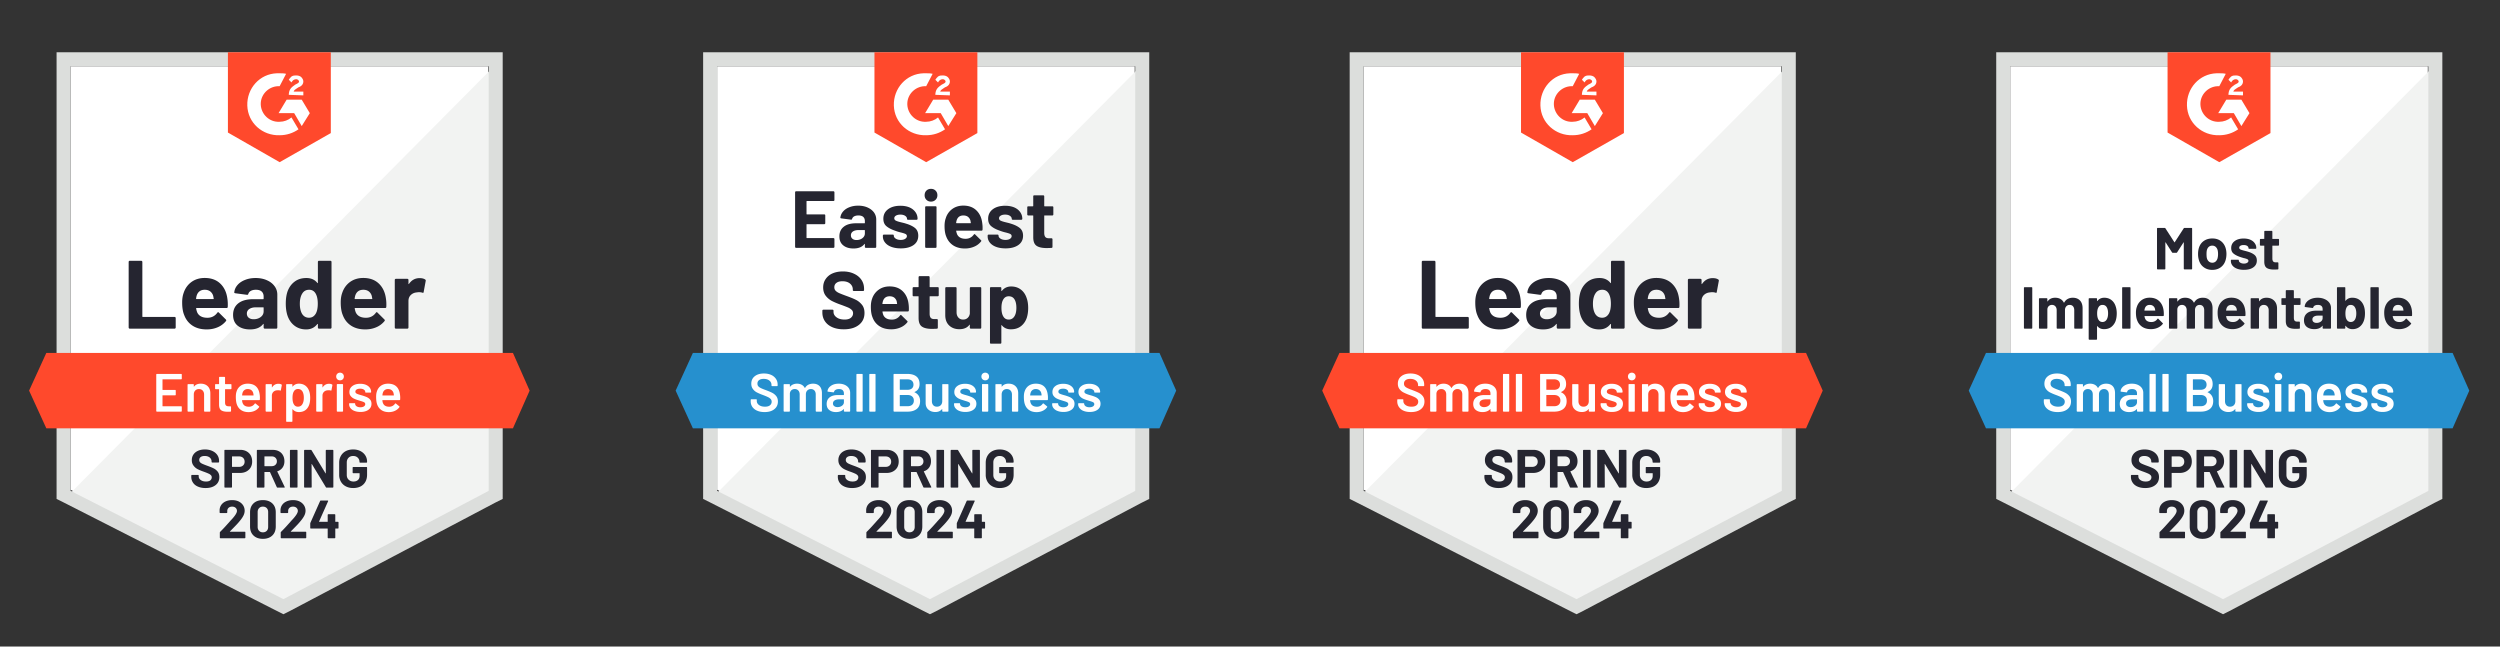
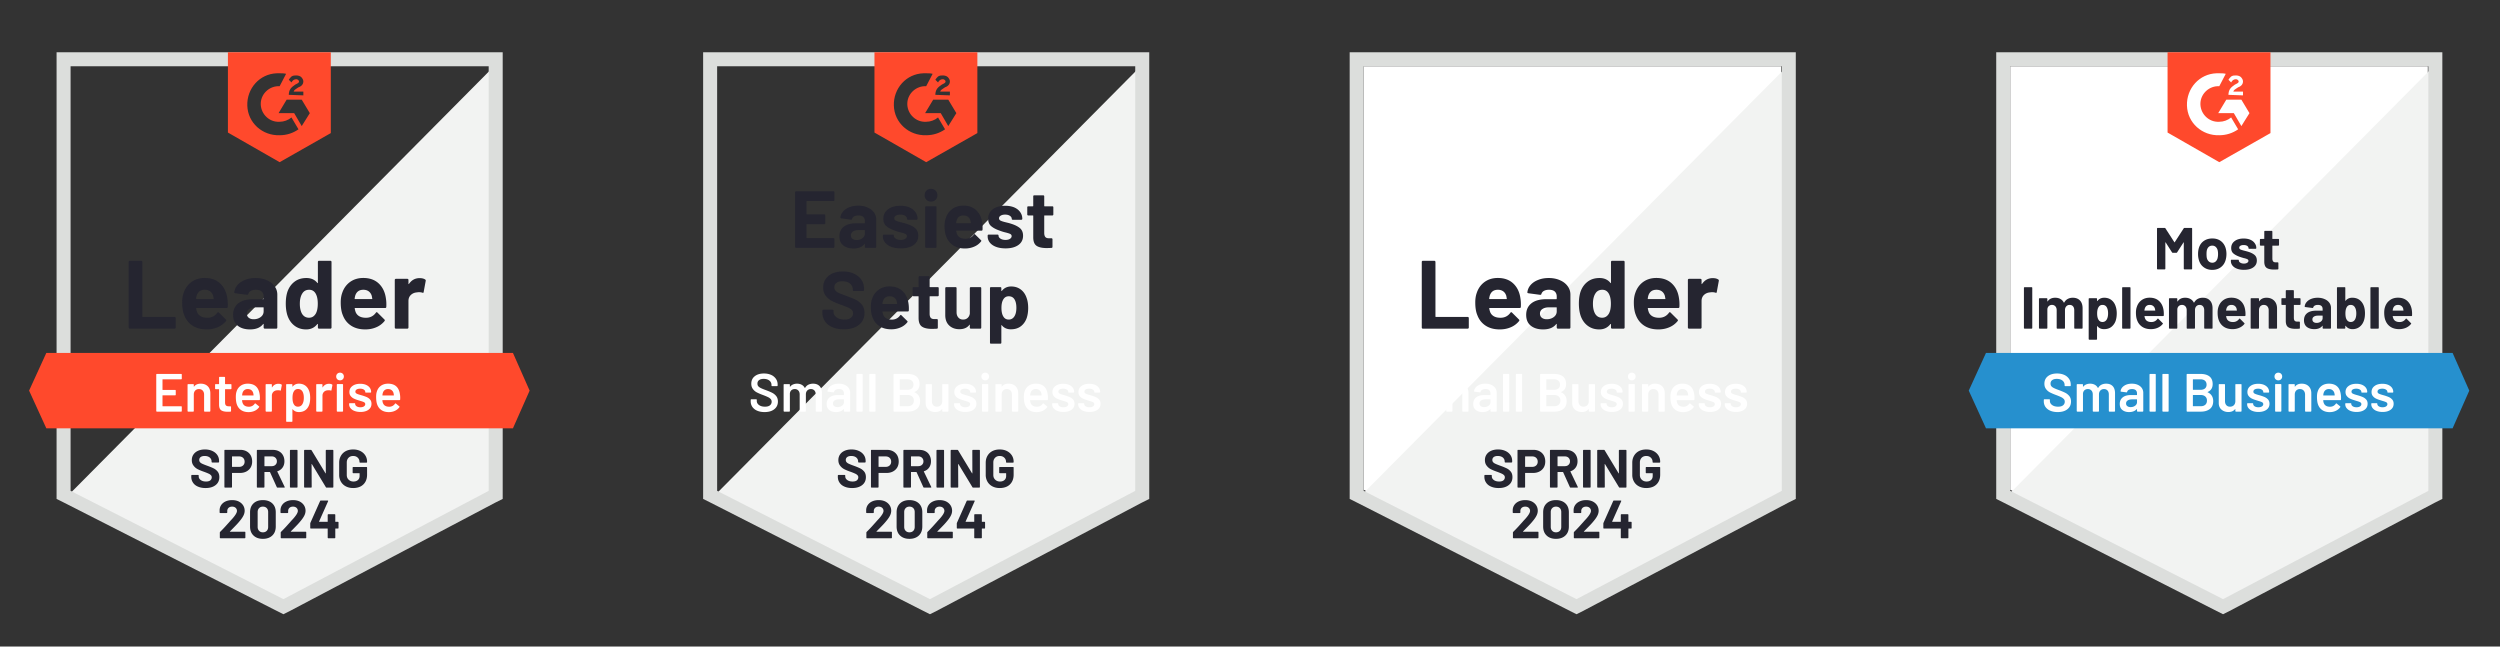
<svg xmlns="http://www.w3.org/2000/svg" width="464" height="120" fill="none">
  <rect width="100%" height="100%" fill="#333333" stroke="none" />
  <g clip-path="url(#a)">
-     <path d="M13.1 90.9 52.6 111l38-20.1V12.3H13.1v78.6Z" fill="#fff" />
    <path d="M91.4 12.6 12.3 92.3l41 20.3 38.1-19.5V12.6Z" fill="#F2F3F2" />
    <path d="M10.5 38.5v54.1l1.4.7 39.5 20.1 1.2.6 1.2-.6 38.1-20.1 1.4-.7V9.7H10.5v28.8Zm2.6 52.6V12.3h77.6v78.8l-38.1 20.1-39.5-20.1Z" fill="#DCDEDC" />
    <path d="M51.9 13.6c.4 0 .8 0 1.2.1L51.9 16c-1.8-.1-3.4 1.3-3.5 3.1-.1 1.8 1.3 3.4 3.1 3.5h.4c.8 0 1.6-.3 2.2-.8l1.3 2.2c-1 .7-2.2 1.1-3.5 1.1-3.2.1-5.9-2.3-6-5.5-.1-3.2 2.3-5.9 5.5-6h.5Zm4.1 4.9 1.5 2.5-1.5 2.4-1.4-2.4h-2.9l1.5-2.5H56Zm-2.4-.9c0-.4.1-.8.3-1.1.2-.3.6-.6.9-.8l.2-.1c.4-.2.5-.3.5-.5s-.3-.4-.5-.4c-.4 0-.7.2-.9.6l-.5-.5c.1-.2.3-.4.5-.6.3-.2.6-.2.9-.2.3 0 .7.1.9.3.2.2.4.5.4.8 0 .5-.3.9-.9 1.1l-.3.2c-.3.2-.5.3-.6.6h1.8v.7l-2.7-.1Zm-1.7 12.5 9.5-5.4v-15H42.3v14.9l9.6 5.5Zm43.3 35.4H8.6l-3.2 7 3.2 7h86.6l3.1-7-3.1-7Z" fill="#FF492C" />
    <path d="M24.09 61c-.06 0-.11-.02-.15-.06a.239.239 0 0 1-.06-.16V48.62c0-.06.02-.113.06-.16.04-.04.09-.06.15-.06h2.11c.06 0 .11.02.15.06.047.047.07.1.07.16v10.11c0 .06.03.09.09.09h5.88c.06 0 .113.02.16.06.04.047.06.1.06.16v1.74c0 .06-.02.113-.06.16-.047.04-.1.06-.16.06h-8.3Zm18.11-5.58c.073.453.097.963.07 1.53-.007.147-.083.22-.23.22h-5.56c-.073 0-.097.03-.07.09.033.24.097.48.19.72.313.667.95 1 1.91 1 .767-.007 1.373-.317 1.82-.93.047-.073.1-.11.16-.11.04 0 .083.023.13.07l1.29 1.28c.06.06.09.113.09.16 0 .027-.023.077-.07.15a3.963 3.963 0 0 1-1.53 1.14c-.62.267-1.303.4-2.05.4-1.033 0-1.907-.233-2.62-.7-.713-.467-1.227-1.12-1.54-1.96-.253-.6-.38-1.387-.38-2.36 0-.66.09-1.24.27-1.74.28-.853.763-1.533 1.45-2.04.693-.5 1.513-.75 2.46-.75 1.2 0 2.163.347 2.89 1.04.727.693 1.167 1.623 1.32 2.79Zm-4.19-1.64c-.76 0-1.26.353-1.5 1.06-.047.16-.087.353-.12.58 0 .06.03.09.09.09h3.11c.073 0 .097-.03.07-.09-.06-.347-.09-.513-.09-.5a1.571 1.571 0 0 0-.56-.84c-.273-.2-.607-.3-1-.3Zm9.43-2.18c.78 0 1.477.137 2.09.41.613.267 1.09.637 1.43 1.11.34.467.51.987.51 1.56v6.1c0 .06-.02.113-.06.16-.04.04-.09.06-.15.06h-2.11c-.06 0-.11-.02-.15-.06a.22.22 0 0 1-.07-.16v-.59c0-.033-.01-.057-.03-.07-.027-.013-.05-.003-.07.03-.507.66-1.317.99-2.43.99-.94 0-1.697-.227-2.27-.68-.58-.453-.87-1.127-.87-2.02 0-.92.327-1.637.98-2.15.647-.507 1.57-.76 2.77-.76h1.83c.06 0 .09-.03.09-.09v-.4c0-.393-.12-.703-.36-.93-.24-.22-.6-.33-1.08-.33-.367 0-.673.067-.92.2a.939.939 0 0 0-.48.56c-.033.133-.11.193-.23.18l-2.18-.29c-.147-.027-.213-.08-.2-.16.047-.507.247-.963.6-1.37.353-.407.823-.723 1.41-.95.58-.233 1.23-.35 1.95-.35Zm-.36 7.65c.513 0 .95-.137 1.31-.41.36-.273.54-.627.54-1.06v-.65c0-.06-.03-.09-.09-.09h-1.29c-.54 0-.963.103-1.27.31a.966.966 0 0 0-.46.86c0 .327.113.58.34.76.227.187.533.28.92.28ZM59 48.62c0-.06.02-.113.06-.16.04-.04.09-.06.15-.06h2.11c.06 0 .11.02.15.06.04.047.06.1.06.16v12.16c0 .06-.02.113-.06.16-.04.04-.09.06-.15.06h-2.11c-.06 0-.11-.02-.15-.06a.239.239 0 0 1-.06-.16v-.59c0-.033-.013-.053-.04-.06a.07.07 0 0 0-.07.02c-.507.66-1.197.99-2.07.99-.84 0-1.563-.233-2.17-.7-.607-.467-1.043-1.107-1.31-1.92-.2-.627-.3-1.353-.3-2.18 0-.853.107-1.597.32-2.23.28-.773.717-1.383 1.31-1.83.593-.453 1.327-.68 2.2-.68.867 0 1.54.3 2.02.9.02.04.043.053.07.04.027-.013.04-.037.04-.07v-3.85Zm-.38 9.57c.24-.44.36-1.047.36-1.82 0-.8-.133-1.43-.4-1.89-.273-.467-.673-.7-1.2-.7-.567 0-.993.233-1.28.7-.3.473-.45 1.11-.45 1.91 0 .72.127 1.32.38 1.8.3.52.743.78 1.33.78.54 0 .96-.26 1.26-.78Zm13.01-2.77c.073.453.097.963.07 1.53-.007.147-.083.22-.23.22h-5.56c-.073 0-.097.03-.07.09.033.24.097.48.19.72.313.667.95 1 1.91 1 .767-.007 1.373-.317 1.82-.93.047-.073.1-.11.16-.11.04 0 .083.023.13.07l1.29 1.28c.06.06.09.113.09.16 0 .027-.023.077-.07.15a3.963 3.963 0 0 1-1.53 1.14c-.62.267-1.303.4-2.05.4-1.033 0-1.907-.233-2.62-.7-.713-.467-1.227-1.12-1.54-1.96-.253-.6-.38-1.387-.38-2.36 0-.66.09-1.24.27-1.74.28-.853.763-1.533 1.45-2.04.693-.5 1.513-.75 2.46-.75 1.2 0 2.163.347 2.89 1.04.727.693 1.167 1.623 1.32 2.79Zm-4.19-1.64c-.76 0-1.26.353-1.5 1.06-.047.16-.087.353-.12.58 0 .06.03.09.09.09h3.11c.073 0 .097-.03.07-.09-.06-.347-.09-.513-.09-.5a1.571 1.571 0 0 0-.56-.84c-.273-.2-.607-.3-1-.3Zm10.44-2.16c.433 0 .773.083 1.02.25.1.053.137.143.11.27l-.38 2.06c-.007.14-.09.18-.25.12-.18-.06-.39-.09-.63-.09-.093 0-.223.013-.39.04-.433.033-.8.19-1.1.47-.3.287-.45.663-.45 1.13v4.91c0 .06-.02.113-.06.16-.047.04-.1.06-.16.06h-2.1a.239.239 0 0 1-.16-.06.239.239 0 0 1-.06-.16v-8.82c0-.06.02-.11.06-.15.047-.04.1-.06.16-.06h2.1c.06 0 .113.02.16.06.04.04.06.09.06.15v.69c0 .033.01.057.03.07.027.013.047.007.06-.02.493-.72 1.153-1.08 1.98-1.08Z" fill="#252530" />
    <path d="M33.74 70.28c0 .033-.01.06-.03.08a.124.124 0 0 1-.09.04h-3.41c-.033 0-.05.017-.05.05v1.87c0 .033.017.05.05.05h2.29c.033 0 .063.01.09.03.02.027.03.057.03.09v.76c0 .033-.01.063-.03.09a.146.146 0 0 1-.09.03h-2.29c-.033 0-.05.017-.05.05v1.93c0 .033.017.05.05.05h3.41c.033 0 .063.013.09.04.02.02.03.047.03.08v.76c0 .033-.01.06-.03.08a.124.124 0 0 1-.09.04h-4.5a.095.095 0 0 1-.08-.04.095.095 0 0 1-.04-.08v-6.76c0-.033.013-.06.04-.08a.095.095 0 0 1 .08-.04h4.5c.033 0 .063.013.09.04.02.02.03.047.03.08v.76Zm3.52.93c.54 0 .973.16 1.3.48.32.32.48.757.48 1.31v3.28c0 .033-.013.06-.04.08a.095.095 0 0 1-.08.04H38a.124.124 0 0 1-.09-.04.108.108 0 0 1-.03-.08v-3.04c0-.307-.087-.557-.26-.75-.173-.187-.403-.28-.69-.28a.929.929 0 0 0-.7.28c-.173.187-.26.433-.26.74v3.05c0 .033-.01.06-.03.08a.124.124 0 0 1-.09.04h-.92a.095.095 0 0 1-.08-.04.095.095 0 0 1-.04-.08v-4.87c0-.033.013-.063.04-.09.02-.02.047-.03.08-.03h.92c.033 0 .063.01.09.03.02.027.03.057.03.09v.32c0 .02.007.033.02.04.013.007.023 0 .03-.02.273-.36.687-.54 1.24-.54Zm5.7.9c0 .033-.013.06-.04.08a.095.095 0 0 1-.08.04h-1.02c-.033 0-.05.017-.05.05v2.41c0 .253.053.437.16.55.113.113.29.17.53.17h.3c.033 0 .06.01.08.03.027.027.04.057.04.09v.75c0 .073-.04.117-.12.13l-.52.01c-.527 0-.92-.09-1.18-.27-.26-.18-.393-.52-.4-1.02v-2.85c0-.033-.017-.05-.05-.05h-.57a.124.124 0 0 1-.09-.04.108.108 0 0 1-.03-.08v-.7c0-.033.01-.063.03-.09a.146.146 0 0 1 .09-.03h.57c.033 0 .05-.017.05-.05v-1.17c0-.033.01-.063.03-.09a.146.146 0 0 1 .09-.03h.87c.033 0 .06.01.08.03.027.027.04.057.04.09v1.17c0 .033.017.05.05.05h1.02c.033 0 .06.01.08.03.027.027.04.057.04.09v.7Zm5.24 1.16c.027.167.04.353.04.56l-.01.31c0 .08-.04.12-.12.12h-3.13c-.033 0-.05.017-.05.05.02.22.05.37.09.45.16.48.55.723 1.17.73a1.26 1.26 0 0 0 1.08-.56c.027-.04.06-.06.1-.06.027 0 .05.01.07.03l.62.51c.06.047.07.1.03.16a2.05 2.05 0 0 1-.82.68c-.347.16-.73.24-1.15.24-.52 0-.963-.117-1.33-.35a2.023 2.023 0 0 1-.79-.98c-.153-.36-.23-.86-.23-1.5 0-.387.04-.7.12-.94a2.02 2.02 0 0 1 .76-1.11c.367-.267.81-.4 1.33-.4 1.313 0 2.053.687 2.22 2.06Zm-2.22-1.06a.995.995 0 0 0-.62.19.965.965 0 0 0-.34.51c-.04.113-.067.26-.08.44-.013.033 0 .05.04.05h2.03c.033 0 .05-.017.05-.05a1.88 1.88 0 0 0-.06-.38.98.98 0 0 0-.35-.56c-.18-.133-.403-.2-.67-.2Zm5.7-.98c.213 0 .4.043.56.13.053.027.073.077.06.15l-.17.9c-.007.08-.053.103-.14.07a1.11 1.11 0 0 0-.35-.05c-.087 0-.153.003-.2.01-.28.013-.513.11-.7.29a.974.974 0 0 0-.28.72v2.83c0 .033-.01.06-.03.08a.124.124 0 0 1-.09.04h-.92a.095.095 0 0 1-.08-.04.095.095 0 0 1-.04-.08v-4.87c0-.033.013-.063.04-.09.02-.02.047-.03.08-.03h.92c.033 0 .063.01.09.03.02.027.03.057.03.09v.45c0 .027.003.04.01.04.013.007.027 0 .04-.02.28-.433.67-.65 1.17-.65Zm5.71 1.38c.12.34.18.757.18 1.25 0 .473-.057.88-.17 1.22-.147.44-.38.783-.7 1.03-.327.247-.737.37-1.23.37-.473 0-.853-.17-1.14-.51-.013-.013-.027-.017-.04-.01-.013.007-.02.02-.02.04v2.17c0 .033-.01.06-.03.08a.124.124 0 0 1-.09.04h-.92a.095.095 0 0 1-.08-.04.095.095 0 0 1-.04-.08v-6.76c0-.033.013-.063.04-.09.02-.02.047-.03.08-.03h.92c.033 0 .063.01.09.03.02.027.03.057.03.09v.3c0 .02.007.033.02.04.013.007.027 0 .04-.02.293-.347.677-.52 1.15-.52.473 0 .873.123 1.2.37.327.247.563.59.71 1.03Zm-1.3 2.45c.2-.307.3-.713.3-1.22 0-.487-.08-.87-.24-1.15a.916.916 0 0 0-.85-.49c-.347 0-.607.16-.78.48-.153.26-.23.647-.23 1.16 0 .527.083.927.25 1.2.173.293.423.44.75.44.353 0 .62-.14.8-.42Zm4.98-3.83c.213 0 .4.043.56.13.053.027.073.077.06.15l-.17.9c-.007.08-.053.103-.14.07a1.11 1.11 0 0 0-.35-.05c-.087 0-.153.003-.2.01-.28.013-.513.11-.7.29a.974.974 0 0 0-.28.72v2.83c0 .033-.01.06-.03.08a.124.124 0 0 1-.09.04h-.92a.095.095 0 0 1-.08-.04.095.095 0 0 1-.04-.08v-4.87c0-.033.013-.063.04-.09.02-.02.047-.03.08-.03h.92c.033 0 .063.01.09.03.02.027.03.057.03.09v.45c0 .027.003.04.01.04.013.007.027 0 .04-.02.28-.433.67-.65 1.17-.65Zm2.04-.64a.69.69 0 0 1-.51-.2.69.69 0 0 1-.2-.51.69.69 0 0 1 .2-.51.69.69 0 0 1 .51-.2.69.69 0 0 1 .51.2.69.69 0 0 1 .2.51.69.69 0 0 1-.2.51.69.69 0 0 1-.51.2Zm-.48 5.81a.095.095 0 0 1-.08-.04.095.095 0 0 1-.04-.08V71.4c0-.033.013-.06.04-.08a.095.095 0 0 1 .08-.04h.92c.033 0 .063.013.09.04.02.02.03.047.03.08v4.88c0 .033-.01.06-.03.08a.124.124 0 0 1-.09.04h-.92Zm4.27.06c-.42 0-.79-.063-1.11-.19a1.657 1.657 0 0 1-.73-.51 1.112 1.112 0 0 1-.26-.72v-.09c0-.033.01-.063.03-.09a.146.146 0 0 1 .09-.03h.88c.033 0 .063.01.09.03.02.027.03.057.03.09v.02c0 .167.09.313.27.44.187.12.42.18.7.18.267 0 .483-.053.65-.16.167-.113.25-.253.25-.42 0-.153-.07-.27-.21-.35-.133-.073-.353-.153-.66-.24l-.38-.12c-.34-.1-.627-.207-.86-.32a1.693 1.693 0 0 1-.59-.47c-.16-.193-.24-.443-.24-.75 0-.467.183-.837.55-1.11.367-.28.85-.42 1.45-.42.407 0 .763.063 1.07.19.307.133.543.313.71.54.167.233.25.497.25.79 0 .033-.01.063-.03.09a.146.146 0 0 1-.09.03h-.85a.146.146 0 0 1-.09-.03.146.146 0 0 1-.03-.09c0-.173-.083-.317-.25-.43-.173-.12-.407-.18-.7-.18-.26 0-.47.047-.63.14-.167.1-.25.237-.25.41 0 .16.077.28.23.36.16.087.423.18.79.28l.22.06c.353.107.65.213.89.32.24.113.443.267.61.46.167.2.25.457.25.77 0 .473-.187.843-.56 1.11-.373.273-.87.41-1.49.41Zm7.34-3.19c.027.167.04.353.04.56l-.01.31c0 .08-.04.12-.12.12h-3.13c-.033 0-.05.017-.05.05.02.22.05.37.09.45.16.48.55.723 1.17.73a1.26 1.26 0 0 0 1.08-.56c.027-.04.06-.06.1-.06.027 0 .05.01.07.03l.62.51c.06.047.07.1.03.16-.207.293-.483.52-.83.68-.34.16-.72.24-1.14.24-.52 0-.963-.117-1.33-.35a2.023 2.023 0 0 1-.79-.98c-.153-.36-.23-.86-.23-1.5 0-.387.04-.7.12-.94.133-.467.383-.837.75-1.11.373-.267.82-.4 1.34-.4 1.313 0 2.053.687 2.22 2.06Zm-2.22-1.06a.995.995 0 0 0-.62.19.965.965 0 0 0-.34.51c-.04.113-.067.26-.08.44-.013.033 0 .05.04.05h2.03c.033 0 .05-.017.05-.05a1.88 1.88 0 0 0-.06-.38.96.96 0 0 0-.36-.56c-.173-.133-.393-.2-.66-.2Z" fill="#fff" />
    <path d="M38.15 90.58c-.533 0-1-.087-1.4-.26-.4-.167-.707-.41-.92-.73-.22-.313-.33-.68-.33-1.1v-.22c0-.033.013-.06.04-.08a.095.095 0 0 1 .08-.04h1.14c.033 0 .063.013.09.04.02.02.03.047.03.08v.15c0 .267.123.49.37.67.247.187.58.28 1 .28.353 0 .617-.073.79-.22a.72.72 0 0 0 .26-.56.543.543 0 0 0-.16-.4 1.296 1.296 0 0 0-.44-.29c-.18-.087-.47-.203-.87-.35a8.848 8.848 0 0 1-1.14-.47 2.224 2.224 0 0 1-.77-.66c-.213-.273-.32-.613-.32-1.02 0-.4.103-.75.31-1.05.207-.3.493-.53.86-.69.367-.16.79-.24 1.27-.24.507 0 .957.09 1.35.27.4.18.713.433.94.76.22.32.33.693.33 1.12v.15c0 .033-.01.06-.03.08a.124.124 0 0 1-.09.04h-1.15a.095.095 0 0 1-.08-.04.095.095 0 0 1-.04-.08v-.08c0-.28-.113-.52-.34-.72-.233-.193-.55-.29-.95-.29-.313 0-.56.067-.74.2a.656.656 0 0 0-.26.55.59.59 0 0 0 .16.42c.1.113.253.213.46.3.2.093.513.217.94.37.473.173.843.327 1.11.46.273.133.52.33.74.59.213.267.32.61.32 1.03 0 .627-.23 1.12-.69 1.48-.46.367-1.083.55-1.87.55Zm6.44-7.09c.44 0 .827.09 1.16.27.333.18.593.433.78.76.18.333.27.713.27 1.14 0 .42-.093.79-.28 1.11-.193.32-.463.57-.81.75-.34.173-.733.26-1.18.26h-1.42c-.033 0-.05.017-.05.05v2.55c0 .033-.013.06-.04.08a.095.095 0 0 1-.08.04h-1.17a.124.124 0 0 1-.09-.04.108.108 0 0 1-.03-.08v-6.77c0-.033.01-.063.03-.09a.146.146 0 0 1 .09-.03h2.82Zm-.21 3.16c.307 0 .553-.09.74-.27.187-.173.28-.403.28-.69 0-.293-.093-.53-.28-.71-.187-.18-.433-.27-.74-.27h-1.27c-.033 0-.05.017-.05.05v1.84c0 .033.017.05.05.05h1.27Zm7.13 3.85a.142.142 0 0 1-.14-.09l-1.25-2.77c-.013-.027-.033-.04-.06-.04h-.93c-.033 0-.05.017-.05.05v2.73c0 .033-.013.06-.04.08a.095.095 0 0 1-.08.04h-1.17a.124.124 0 0 1-.09-.04.108.108 0 0 1-.03-.08v-6.76c0-.033.01-.06.03-.08a.124.124 0 0 1 .09-.04h2.86c.427 0 .8.087 1.12.26.327.173.577.42.75.74.18.32.27.69.27 1.11 0 .453-.113.84-.34 1.16a1.801 1.801 0 0 1-.95.69c-.033.013-.043.037-.03.07l1.36 2.83c.013.027.02.047.02.06 0 .053-.037.08-.11.08h-1.23Zm-2.38-5.79c-.033 0-.05.017-.05.05v1.71c0 .033.017.05.05.05h1.31c.28 0 .507-.083.68-.25a.845.845 0 0 0 .27-.65.877.877 0 0 0-.27-.66c-.173-.167-.4-.25-.68-.25h-1.31Zm4.8 5.79a.095.095 0 0 1-.08-.04.095.095 0 0 1-.04-.08v-6.76c0-.033.013-.06.04-.08a.095.095 0 0 1 .08-.04h1.17c.033 0 .063.013.09.04.02.02.03.047.03.08v6.76c0 .033-.01.06-.03.08a.124.124 0 0 1-.09.04h-1.17Zm6.53-6.88c0-.033.013-.06.04-.08a.095.095 0 0 1 .08-.04h1.17c.033 0 .063.013.09.04.02.02.03.047.03.08v6.76c0 .033-.01.06-.03.08a.124.124 0 0 1-.09.04h-1.13c-.067 0-.113-.027-.14-.08l-2.59-4.28c-.013-.02-.027-.027-.04-.02-.013 0-.02.013-.02.04l.02 4.22c0 .033-.01.06-.03.08a.124.124 0 0 1-.09.04h-1.17a.095.095 0 0 1-.08-.04.095.095 0 0 1-.04-.08v-6.76c0-.033.013-.06.04-.08a.095.095 0 0 1 .08-.04h1.13c.067 0 .113.027.14.08l2.58 4.26c.013.02.027.027.04.02.013 0 .02-.013.02-.04l-.01-4.2Zm5.09 6.96c-.513 0-.967-.103-1.36-.31a2.223 2.223 0 0 1-.91-.86 2.493 2.493 0 0 1-.33-1.29v-2.24c0-.487.11-.917.33-1.29.213-.373.517-.663.91-.87.393-.2.847-.3 1.36-.3.507 0 .957.1 1.35.3.387.2.69.473.91.82.213.34.32.72.32 1.14v.07c0 .033-.01.06-.03.08a.124.124 0 0 1-.09.04h-1.17a.095.095 0 0 1-.08-.04.095.095 0 0 1-.04-.08v-.03c0-.307-.107-.563-.32-.77-.213-.213-.497-.32-.85-.32-.36 0-.647.11-.86.33-.22.227-.33.52-.33.88v2.32c0 .36.117.65.35.87.233.227.53.34.89.34.347 0 .623-.093.83-.28.207-.18.31-.433.31-.76v-.45c0-.033-.017-.05-.05-.05h-1.12a.095.095 0 0 1-.08-.04.095.095 0 0 1-.04-.08v-.92c0-.033.013-.06.04-.08a.095.095 0 0 1 .08-.04h2.44c.033 0 .063.013.09.04.02.02.03.047.03.08v1.32c0 .507-.107.947-.32 1.32-.213.373-.513.66-.9.86-.393.193-.847.29-1.36.29Zm-22.87 8.05c-.013.013-.017.027-.01.04.007.013.02.02.04.02h2.71c.033 0 .063.01.09.03.02.027.03.057.03.09v.97c0 .033-.01.06-.03.08a.124.124 0 0 1-.09.04h-4.5a.124.124 0 0 1-.09-.04.108.108 0 0 1-.03-.08v-.92c0-.06.02-.11.06-.15.327-.32.66-.667 1-1.04.34-.38.553-.617.64-.71.187-.22.377-.43.57-.63.607-.673.91-1.173.91-1.5a.754.754 0 0 0-.25-.58c-.167-.147-.383-.22-.65-.22s-.483.073-.65.22a.777.777 0 0 0-.25.6v.25a.124.124 0 0 1-.04.09.108.108 0 0 1-.08.03h-1.18a.108.108 0 0 1-.08-.03.124.124 0 0 1-.04-.09v-.47c.02-.36.133-.68.34-.96.207-.273.48-.483.82-.63.347-.147.733-.22 1.16-.22.473 0 .887.087 1.24.26.347.18.617.42.81.72.187.3.28.633.28 1 0 .28-.07.567-.21.86-.14.293-.35.61-.63.95-.207.26-.43.517-.67.77-.24.253-.597.62-1.07 1.1l-.15.15Zm6.11 1.38c-.733 0-1.313-.207-1.74-.62-.427-.407-.64-.963-.64-1.67v-2.64c0-.693.213-1.243.64-1.65.427-.407 1.007-.61 1.74-.61.733 0 1.317.203 1.75.61.427.407.64.957.64 1.65v2.64c0 .707-.213 1.263-.64 1.67-.433.413-1.017.62-1.75.62Zm0-1.21c.3 0 .54-.093.72-.28.173-.18.26-.423.26-.73v-2.75c0-.307-.087-.55-.26-.73-.18-.187-.42-.28-.72-.28-.293 0-.527.093-.7.28-.18.18-.27.423-.27.73v2.75c0 .307.09.55.27.73.173.187.407.28.7.28Zm5.19-.17c-.013.013-.017.027-.01.04.007.013.02.02.04.02h2.71c.033 0 .063.01.09.03.02.027.03.057.03.09v.97c0 .033-.01.06-.03.08a.124.124 0 0 1-.09.04h-4.5a.095.095 0 0 1-.08-.04.095.095 0 0 1-.04-.08v-.92c0-.06.02-.11.06-.15.327-.32.66-.667 1-1.04.34-.38.553-.617.64-.71.187-.22.377-.43.57-.63.607-.673.91-1.173.91-1.5a.754.754 0 0 0-.25-.58c-.167-.147-.383-.22-.65-.22s-.483.073-.65.22a.777.777 0 0 0-.25.6v.25c0 .033-.01.063-.03.09a.146.146 0 0 1-.09.03h-1.18a.108.108 0 0 1-.08-.03.124.124 0 0 1-.04-.09v-.47c.02-.36.133-.68.34-.96.207-.273.483-.483.83-.63.34-.147.723-.22 1.15-.22.473 0 .887.087 1.24.26.347.18.617.42.81.72.187.3.28.633.28 1 0 .28-.07.567-.21.86-.14.293-.35.61-.63.95-.207.26-.43.517-.67.77-.24.253-.597.62-1.07 1.1l-.15.15Zm8.73-1.78c.033 0 .063.01.09.03.02.027.03.057.03.09v1.01c0 .033-.01.063-.03.09a.146.146 0 0 1-.09.03h-.43c-.033 0-.05.017-.05.05v1.63c0 .033-.01.06-.03.08a.124.124 0 0 1-.09.04h-1.17a.095.095 0 0 1-.08-.04.095.095 0 0 1-.04-.08v-1.63c0-.033-.017-.05-.05-.05H57.7a.108.108 0 0 1-.08-.03.124.124 0 0 1-.04-.09v-.8c0-.04.01-.09.03-.15l1.8-4.04a.142.142 0 0 1 .14-.09h1.25c.047 0 .08.013.1.04.013.02.01.053-.01.1l-1.67 3.75a.042.042 0 0 0 0 .04c.007.013.017.02.03.02h1.52c.033 0 .05-.017.05-.05v-1.24c0-.033.013-.06.04-.08a.095.095 0 0 1 .08-.04h1.17c.033 0 .063.013.09.04.02.02.03.047.03.08v1.24c0 .033.017.05.05.05h.43Z" fill="#252530" />
    <path d="m253.1 90.9 39.5 20.1 38-20.1V12.3h-77.5v78.6Z" fill="#fff" />
    <path d="m331.4 12.6-79.1 79.7 41 20.3 38.1-19.5V12.6Z" fill="#F2F3F2" />
    <path d="M250.5 38.5v54.1l1.4.7 39.5 20.1 1.2.6 1.2-.6 38.1-20.1 1.4-.7V9.7h-82.8v28.8Zm2.6 52.6V12.3h77.6v78.8l-38.1 20.1-39.5-20.1Z" fill="#DCDEDC" />
-     <path d="M291.9 13.6c.4 0 .8 0 1.2.1l-1.2 2.3c-1.8-.1-3.4 1.3-3.5 3.1-.1 1.8 1.3 3.4 3.1 3.5h.4c.8 0 1.6-.3 2.2-.8l1.3 2.2c-1 .7-2.2 1.1-3.5 1.1-3.2.1-5.9-2.3-6-5.5-.1-3.2 2.3-5.9 5.5-6h.5Zm4.1 4.9 1.5 2.5-1.5 2.4-1.4-2.4h-2.9l1.5-2.5h2.8Zm-2.4-.9c0-.4.1-.8.3-1.1.2-.3.6-.6.9-.8l.2-.1c.4-.2.5-.3.5-.5s-.3-.4-.5-.4c-.4 0-.7.2-.9.6l-.5-.5c.1-.2.3-.4.5-.6.3-.2.6-.2.9-.2.3 0 .7.1.9.3.2.2.4.5.4.8 0 .5-.3.9-.9 1.1l-.3.2c-.3.2-.5.3-.6.6h1.8v.7l-2.7-.1Zm-1.7 12.5 9.5-5.4v-15h-19.1v14.9l9.6 5.5Zm43.3 35.4h-86.6l-3.2 7 3.2 7h86.6l3.1-7-3.1-7Z" fill="#FF492C" />
    <path d="M264.09 61c-.06 0-.11-.02-.15-.06a.239.239 0 0 1-.06-.16V48.62c0-.06.02-.113.06-.16.04-.04.09-.06.15-.06h2.11c.06 0 .11.02.15.06.047.047.07.1.07.16v10.11c0 .06.03.09.09.09h5.88c.06 0 .113.02.16.06.04.047.06.1.06.16v1.74c0 .06-.02.113-.06.16a.24.24 0 0 1-.16.06h-8.3Zm18.11-5.58c.073.453.097.963.07 1.53-.007.147-.083.22-.23.22h-5.56c-.073 0-.097.03-.07.09.033.24.097.48.19.72.313.667.95 1 1.91 1 .767-.007 1.373-.317 1.82-.93.047-.073.1-.11.16-.11.04 0 .083.023.13.07l1.29 1.28c.06.06.09.113.09.16 0 .027-.023.077-.07.15a3.959 3.959 0 0 1-1.53 1.14c-.62.267-1.303.4-2.05.4-1.033 0-1.907-.233-2.62-.7-.713-.467-1.227-1.12-1.54-1.96-.253-.6-.38-1.387-.38-2.36 0-.66.09-1.24.27-1.74.28-.853.763-1.533 1.45-2.04.693-.5 1.513-.75 2.46-.75 1.2 0 2.163.347 2.89 1.04.727.693 1.167 1.623 1.32 2.79Zm-4.19-1.64c-.76 0-1.26.353-1.5 1.06-.047.16-.087.353-.12.58 0 .06.03.09.09.09h3.11c.073 0 .097-.03.07-.09-.06-.347-.09-.513-.09-.5-.107-.36-.293-.64-.56-.84-.273-.2-.607-.3-1-.3Zm9.43-2.18c.78 0 1.477.137 2.09.41.613.267 1.09.637 1.43 1.11.34.467.51.987.51 1.56v6.1c0 .06-.02.113-.06.16-.04.04-.09.06-.15.06h-2.11c-.06 0-.11-.02-.15-.06a.219.219 0 0 1-.07-.16v-.59c0-.033-.01-.057-.03-.07-.027-.013-.05-.003-.07.03-.507.66-1.317.99-2.43.99-.94 0-1.697-.227-2.27-.68-.58-.453-.87-1.127-.87-2.02 0-.92.327-1.637.98-2.15.647-.507 1.57-.76 2.77-.76h1.83c.06 0 .09-.03.09-.09v-.4c0-.393-.12-.703-.36-.93-.24-.22-.6-.33-1.08-.33-.367 0-.673.067-.92.2a.937.937 0 0 0-.48.56c-.033.133-.11.193-.23.18l-2.18-.29c-.147-.027-.213-.08-.2-.16.047-.507.247-.963.6-1.37.353-.407.823-.723 1.41-.95.58-.233 1.23-.35 1.95-.35Zm-.36 7.65c.513 0 .95-.137 1.31-.41.36-.273.54-.627.54-1.06v-.65c0-.06-.03-.09-.09-.09h-1.29c-.54 0-.963.103-1.27.31a.966.966 0 0 0-.46.86c0 .327.113.58.34.76.227.187.533.28.92.28ZM299 48.62c0-.06.02-.113.06-.16.04-.04.09-.06.15-.06h2.11c.06 0 .11.02.15.06.04.047.06.1.06.16v12.16c0 .06-.02.113-.06.16-.04.04-.09.06-.15.06h-2.11c-.06 0-.11-.02-.15-.06a.239.239 0 0 1-.06-.16v-.59c0-.033-.013-.053-.04-.06a.07.07 0 0 0-.07.02c-.507.66-1.197.99-2.07.99-.84 0-1.563-.233-2.17-.7-.607-.467-1.043-1.107-1.31-1.92-.2-.627-.3-1.353-.3-2.18 0-.853.107-1.597.32-2.23.28-.773.717-1.383 1.31-1.83.593-.453 1.327-.68 2.2-.68.867 0 1.54.3 2.02.9.02.04.043.053.07.04.027-.013.04-.037.04-.07v-3.85Zm-.38 9.57c.24-.44.36-1.047.36-1.82 0-.8-.133-1.43-.4-1.89-.273-.467-.673-.7-1.2-.7-.567 0-.993.233-1.28.7-.3.473-.45 1.11-.45 1.91 0 .72.127 1.32.38 1.8.3.52.743.78 1.33.78.54 0 .96-.26 1.26-.78Zm13.01-2.77c.073.453.097.963.07 1.53-.007.147-.083.22-.23.22h-5.56c-.073 0-.097.03-.07.09.033.24.097.48.19.72.313.667.95 1 1.91 1 .767-.007 1.373-.317 1.82-.93.047-.073.1-.11.16-.11.04 0 .083.023.13.07l1.29 1.28c.06.06.09.113.09.16 0 .027-.023.077-.07.15a3.959 3.959 0 0 1-1.53 1.14c-.62.267-1.303.4-2.05.4-1.033 0-1.907-.233-2.62-.7-.713-.467-1.227-1.12-1.54-1.96-.253-.6-.38-1.387-.38-2.36 0-.66.09-1.24.27-1.74.28-.853.763-1.533 1.45-2.04.693-.5 1.513-.75 2.46-.75 1.2 0 2.163.347 2.89 1.04.727.693 1.167 1.623 1.32 2.79Zm-4.19-1.64c-.76 0-1.26.353-1.5 1.06-.047.16-.087.353-.12.58 0 .06.03.09.09.09h3.11c.073 0 .097-.03.07-.09-.06-.347-.09-.513-.09-.5-.107-.36-.293-.64-.56-.84-.273-.2-.607-.3-1-.3Zm10.44-2.16c.433 0 .773.083 1.02.25.1.053.137.143.11.27l-.38 2.06c-.007.14-.09.18-.25.12-.18-.06-.39-.09-.63-.09-.093 0-.223.013-.39.04-.433.033-.8.19-1.1.47-.3.287-.45.663-.45 1.13v4.91c0 .06-.02.113-.06.16a.24.24 0 0 1-.16.06h-2.1a.24.24 0 0 1-.16-.06.239.239 0 0 1-.06-.16v-8.82c0-.06.02-.11.06-.15a.24.24 0 0 1 .16-.06h2.1c.06 0 .113.02.16.06.04.04.06.09.06.15v.69c0 .033.01.057.03.07.027.013.047.007.06-.02.493-.72 1.153-1.08 1.98-1.08Z" fill="#252530" />
    <path d="M261.9 76.48c-.52 0-.973-.083-1.36-.25a2.08 2.08 0 0 1-.9-.7 1.82 1.82 0 0 1-.31-1.06v-.25c0-.033.013-.063.04-.09.02-.02.047-.03.08-.03h.89c.033 0 .063.01.09.03.02.027.03.057.03.09v.19c0 .307.137.56.41.76.273.207.647.31 1.12.31.407 0 .713-.087.92-.26a.833.833 0 0 0 .31-.67.718.718 0 0 0-.17-.48 1.647 1.647 0 0 0-.48-.35c-.213-.107-.53-.24-.95-.4a9.888 9.888 0 0 1-1.15-.49 2.08 2.08 0 0 1-.73-.63c-.2-.26-.3-.587-.3-.98 0-.587.213-1.05.64-1.39.427-.34.997-.51 1.71-.51.5 0 .943.087 1.33.26a2.1 2.1 0 0 1 .89.73c.213.307.32.663.32 1.07v.17a.123.123 0 0 1-.04.09.109.109 0 0 1-.08.03h-.9a.109.109 0 0 1-.08-.03.123.123 0 0 1-.04-.09v-.11a.995.995 0 0 0-.38-.79c-.26-.22-.617-.33-1.07-.33-.367 0-.65.077-.85.23-.207.153-.31.37-.31.65 0 .2.053.363.16.49.107.127.267.24.48.34.213.107.543.24.99.4.473.18.853.343 1.14.49.28.147.523.35.73.61.2.267.3.597.3.99 0 .6-.223 1.077-.67 1.43-.44.353-1.043.53-1.81.53Zm9.01-5.27c.513 0 .917.153 1.21.46.287.313.43.747.43 1.3v3.31c0 .033-.01.06-.03.08a.125.125 0 0 1-.09.04h-.91a.095.095 0 0 1-.08-.04.094.094 0 0 1-.04-.08v-3.07c0-.307-.08-.55-.24-.73a.858.858 0 0 0-.66-.27.889.889 0 0 0-.67.27c-.173.18-.26.42-.26.72v3.08c0 .033-.01.06-.03.08a.125.125 0 0 1-.09.04h-.91a.125.125 0 0 1-.09-.04.108.108 0 0 1-.03-.08v-3.07c0-.307-.083-.55-.25-.73a.858.858 0 0 0-.66-.27.92.92 0 0 0-.63.22c-.16.147-.253.347-.28.6v3.25c0 .033-.01.06-.03.08a.125.125 0 0 1-.09.04h-.92a.095.095 0 0 1-.08-.04.094.094 0 0 1-.04-.08v-4.87c0-.033.013-.063.04-.09.02-.02.047-.03.08-.03h.92c.033 0 .063.01.09.03.02.027.03.057.03.09v.33c0 .02.007.033.02.04.013.007.027 0 .04-.02.147-.187.327-.323.54-.41.22-.093.463-.14.73-.14.327 0 .613.067.86.2s.437.327.57.58c.02.027.043.027.07 0 .147-.267.35-.463.61-.59.26-.127.55-.19.87-.19Zm4.77 0c.42 0 .79.073 1.11.22.32.147.567.347.74.6.173.26.26.553.26.88v3.37c0 .033-.01.06-.03.08a.125.125 0 0 1-.09.04h-.92a.095.095 0 0 1-.08-.04.094.094 0 0 1-.04-.08v-.32c0-.02-.007-.033-.02-.04-.013 0-.027.007-.04.02-.327.36-.8.54-1.42.54-.5 0-.91-.127-1.23-.38-.327-.253-.49-.63-.49-1.13 0-.52.183-.927.55-1.22.36-.287.87-.43 1.53-.43h1.07c.033 0 .05-.017.05-.05v-.24c0-.26-.077-.463-.23-.61-.153-.14-.383-.21-.69-.21-.253 0-.457.047-.61.14a.568.568 0 0 0-.3.37c-.02.08-.067.113-.14.1l-.97-.12a.227.227 0 0 1-.08-.03c-.027-.02-.037-.043-.03-.07.053-.407.273-.74.66-1 .38-.26.86-.39 1.44-.39Zm-.24 4.35c.327 0 .607-.087.84-.26.233-.173.35-.393.35-.66v-.47c0-.033-.017-.05-.05-.05h-.84c-.353 0-.63.067-.83.2a.639.639 0 0 0-.31.57c0 .213.08.377.24.49.153.12.353.18.6.18Zm3.63.84a.095.095 0 0 1-.08-.04.094.094 0 0 1-.04-.08v-6.76c0-.033.013-.06.04-.08a.095.095 0 0 1 .08-.04h.92c.033 0 .063.013.09.04.02.02.03.047.03.08v6.76c0 .033-.01.06-.03.08a.125.125 0 0 1-.09.04h-.92Zm2.39 0a.095.095 0 0 1-.08-.04.094.094 0 0 1-.04-.08v-6.76c0-.033.013-.06.04-.08a.095.095 0 0 1 .08-.04h.92c.033 0 .063.013.09.04.02.02.03.047.03.08v6.76c0 .033-.01.06-.03.08a.125.125 0 0 1-.09.04h-.92Zm8.29-3.65c-.04.02-.04.04 0 .06.68.32 1.02.87 1.02 1.65 0 .633-.21 1.117-.63 1.45-.427.327-.98.49-1.66.49h-2.52a.095.095 0 0 1-.08-.04.094.094 0 0 1-.04-.08v-6.76c0-.033.013-.06.04-.08a.095.095 0 0 1 .08-.04h2.44c.727 0 1.287.157 1.68.47.393.313.59.787.59 1.42 0 .7-.307 1.187-.92 1.46Zm-2.7-2.35c-.033 0-.05.017-.05.05v1.85c0 .033.017.05.05.05h1.35c.353 0 .633-.083.84-.25.2-.173.3-.41.3-.71 0-.307-.1-.55-.3-.73-.207-.173-.487-.26-.84-.26h-1.35Zm1.43 4.99c.347 0 .623-.093.83-.28.2-.187.3-.44.3-.76 0-.327-.103-.58-.31-.76-.207-.187-.487-.28-.84-.28h-1.41c-.033 0-.05.017-.05.05v1.98c0 .033.017.05.05.05h1.43Zm6.4-3.98c0-.033.01-.063.03-.09a.148.148 0 0 1 .09-.03h.91c.033 0 .063.01.09.03.02.027.03.057.03.09v4.87c0 .033-.01.06-.03.08a.125.125 0 0 1-.09.04H295a.125.125 0 0 1-.09-.04.108.108 0 0 1-.03-.08v-.32c0-.02-.007-.033-.02-.04-.013-.007-.027 0-.04.02-.273.353-.683.53-1.23.53-.507 0-.93-.147-1.27-.44-.347-.293-.52-.71-.52-1.25v-3.37c0-.033.01-.063.03-.09a.148.148 0 0 1 .09-.03h.92c.033 0 .063.01.09.03.02.027.03.057.03.09v3.04c0 .313.083.563.25.75.16.187.387.28.68.28.3 0 .54-.093.72-.28.18-.187.27-.437.27-.75v-3.04Zm4.29 5.05c-.42 0-.79-.063-1.11-.19a1.657 1.657 0 0 1-.73-.51 1.114 1.114 0 0 1-.26-.72v-.09c0-.033.01-.063.03-.09a.148.148 0 0 1 .09-.03h.88c.033 0 .06.01.08.03.027.027.04.057.04.09v.02c0 .167.09.313.27.44.187.12.42.18.7.18.267 0 .483-.053.65-.16.167-.113.25-.253.25-.42 0-.153-.07-.27-.21-.35-.133-.073-.353-.153-.66-.24l-.38-.12c-.34-.1-.627-.207-.86-.32a1.695 1.695 0 0 1-.59-.47c-.16-.193-.24-.443-.24-.75 0-.467.183-.837.55-1.11.367-.28.85-.42 1.45-.42.407 0 .763.063 1.07.19.307.133.543.313.71.54.167.233.25.497.25.79a.123.123 0 0 1-.04.09.109.109 0 0 1-.08.03h-.85a.148.148 0 0 1-.09-.03.146.146 0 0 1-.03-.09c0-.173-.087-.317-.26-.43-.167-.12-.397-.18-.69-.18-.26 0-.473.047-.64.14-.16.1-.24.237-.24.41 0 .16.077.28.23.36.16.087.423.18.79.28l.22.06c.353.107.65.213.89.32.24.113.443.267.61.46.167.2.25.457.25.77 0 .473-.187.843-.56 1.11-.373.273-.87.41-1.49.41Zm3.69-5.87a.69.69 0 0 1-.51-.2.692.692 0 0 1-.2-.51c0-.207.067-.377.2-.51a.69.69 0 0 1 .51-.2.69.69 0 0 1 .51.2c.133.133.2.303.2.51a.692.692 0 0 1-.2.51.69.69 0 0 1-.51.2Zm-.48 5.81a.125.125 0 0 1-.09-.04.108.108 0 0 1-.03-.08V71.4c0-.033.01-.06.03-.08a.125.125 0 0 1 .09-.04h.92c.033 0 .06.013.08.04.027.02.04.047.04.08v4.88c0 .033-.013.06-.04.08a.095.095 0 0 1-.08.04h-.92Zm4.82-5.19c.54 0 .97.16 1.29.48.327.32.49.757.49 1.31v3.28c0 .033-.013.06-.04.08a.095.095 0 0 1-.08.04h-.92a.125.125 0 0 1-.09-.04.108.108 0 0 1-.03-.08v-3.04c0-.307-.087-.557-.26-.75-.173-.187-.403-.28-.69-.28a.928.928 0 0 0-.7.28c-.173.187-.26.433-.26.74v3.05c0 .033-.013.06-.04.08a.095.095 0 0 1-.08.04h-.92a.125.125 0 0 1-.09-.04.108.108 0 0 1-.03-.08v-4.87c0-.033.01-.063.03-.09a.148.148 0 0 1 .09-.03h.92c.033 0 .06.01.08.03.027.027.04.057.04.09v.32c0 .02.007.033.02.04.013.007.023 0 .03-.02.273-.36.687-.54 1.24-.54Zm7.26 2.06c.027.167.04.353.04.56l-.01.31c0 .08-.04.12-.12.12h-3.13c-.033 0-.05.017-.05.05.02.22.05.37.09.45.16.48.55.723 1.17.73.453 0 .813-.187 1.08-.56.027-.04.06-.06.1-.06.027 0 .05.01.07.03l.62.51c.06.047.07.1.03.16-.207.293-.483.52-.83.68-.34.16-.72.24-1.14.24-.52 0-.963-.117-1.33-.35a2.025 2.025 0 0 1-.79-.98c-.153-.36-.23-.86-.23-1.5 0-.387.04-.7.12-.94.133-.467.383-.837.75-1.11.373-.267.82-.4 1.34-.4 1.313 0 2.053.687 2.22 2.06Zm-2.22-1.06a.995.995 0 0 0-.62.19.966.966 0 0 0-.34.51c-.04.113-.067.26-.08.44-.013.033 0 .05.04.05h2.03c.033 0 .05-.017.05-.05a1.838 1.838 0 0 0-.06-.38.96.96 0 0 0-.36-.56c-.173-.133-.393-.2-.66-.2Zm5.14 4.25c-.42 0-.79-.063-1.11-.19a1.657 1.657 0 0 1-.73-.51 1.114 1.114 0 0 1-.26-.72v-.09c0-.033.01-.063.03-.09a.148.148 0 0 1 .09-.03h.88c.033 0 .06.01.08.03.027.027.04.057.04.09v.02c0 .167.09.313.27.44.187.12.42.18.7.18.267 0 .483-.053.65-.16.167-.113.25-.253.25-.42 0-.153-.07-.27-.21-.35-.133-.073-.353-.153-.66-.24l-.38-.12c-.34-.1-.627-.207-.86-.32a1.695 1.695 0 0 1-.59-.47c-.16-.193-.24-.443-.24-.75 0-.467.183-.837.55-1.11.367-.28.85-.42 1.45-.42.407 0 .763.063 1.07.19.307.133.543.313.71.54.167.233.25.497.25.79a.123.123 0 0 1-.04.09.109.109 0 0 1-.08.03h-.85a.148.148 0 0 1-.09-.03.146.146 0 0 1-.03-.09c0-.173-.087-.317-.26-.43-.167-.12-.397-.18-.69-.18-.26 0-.473.047-.64.14-.16.1-.24.237-.24.41 0 .16.077.28.23.36.16.087.423.18.79.28l.22.06c.353.107.65.213.89.32.24.113.443.267.61.46.167.2.25.457.25.77 0 .473-.187.843-.56 1.11-.373.273-.87.41-1.49.41Zm4.83 0c-.42 0-.79-.063-1.11-.19a1.657 1.657 0 0 1-.73-.51 1.114 1.114 0 0 1-.26-.72v-.09c0-.033.01-.063.03-.09a.148.148 0 0 1 .09-.03h.88c.033 0 .06.01.08.03.027.027.04.057.04.09v.02c0 .167.09.313.27.44.187.12.42.18.7.18.267 0 .483-.053.65-.16.167-.113.25-.253.25-.42 0-.153-.07-.27-.21-.35-.133-.073-.353-.153-.66-.24l-.38-.12c-.34-.1-.627-.207-.86-.32a1.695 1.695 0 0 1-.59-.47c-.16-.193-.24-.443-.24-.75 0-.467.183-.837.55-1.11.367-.28.85-.42 1.45-.42.407 0 .763.063 1.07.19.307.133.543.313.71.54.167.233.25.497.25.79a.123.123 0 0 1-.04.09.109.109 0 0 1-.08.03h-.85a.148.148 0 0 1-.09-.03.146.146 0 0 1-.03-.09c0-.173-.087-.317-.26-.43-.167-.12-.397-.18-.69-.18-.26 0-.473.047-.64.14-.16.1-.24.237-.24.41 0 .16.077.28.23.36.16.087.423.18.79.28l.22.06c.353.107.65.213.89.32.24.113.443.267.61.46.167.2.25.457.25.77 0 .473-.187.843-.56 1.11-.373.273-.87.41-1.49.41Z" fill="#fff" />
    <path d="M278.15 90.58c-.533 0-1-.087-1.4-.26-.4-.167-.707-.41-.92-.73-.22-.313-.33-.68-.33-1.1v-.22c0-.033.013-.06.04-.08a.095.095 0 0 1 .08-.04h1.14c.033 0 .063.013.09.04.02.02.03.047.03.08v.15c0 .267.123.49.37.67.247.187.58.28 1 .28.353 0 .617-.073.79-.22a.721.721 0 0 0 .26-.56.541.541 0 0 0-.16-.4 1.296 1.296 0 0 0-.44-.29c-.18-.087-.47-.203-.87-.35a8.813 8.813 0 0 1-1.14-.47 2.224 2.224 0 0 1-.77-.66c-.213-.273-.32-.613-.32-1.02 0-.4.103-.75.31-1.05.207-.3.493-.53.86-.69.367-.16.79-.24 1.27-.24.507 0 .957.09 1.35.27.4.18.713.433.94.76.22.32.33.693.33 1.12v.15c0 .033-.01.06-.03.08a.125.125 0 0 1-.09.04h-1.15a.095.095 0 0 1-.08-.04.094.094 0 0 1-.04-.08v-.08c0-.28-.113-.52-.34-.72-.233-.193-.55-.29-.95-.29-.313 0-.56.067-.74.2a.656.656 0 0 0-.26.55c0 .167.053.307.16.42.1.113.253.213.46.3.2.093.513.217.94.37a11.3 11.3 0 0 1 1.11.46c.273.133.52.33.74.59.213.267.32.61.32 1.03 0 .627-.23 1.12-.69 1.48-.46.367-1.083.55-1.87.55Zm6.44-7.09c.44 0 .827.09 1.16.27.333.18.593.433.78.76.18.333.27.713.27 1.14 0 .42-.093.79-.28 1.11-.193.32-.463.57-.81.75-.34.173-.733.26-1.18.26h-1.42c-.033 0-.05.017-.05.05v2.55c0 .033-.013.06-.04.08a.095.095 0 0 1-.08.04h-1.17a.125.125 0 0 1-.09-.04.108.108 0 0 1-.03-.08v-6.77c0-.033.01-.063.03-.09a.148.148 0 0 1 .09-.03h2.82Zm-.21 3.16c.307 0 .553-.09.74-.27.187-.173.28-.403.28-.69 0-.293-.093-.53-.28-.71-.187-.18-.433-.27-.74-.27h-1.27c-.033 0-.05.017-.05.05v1.84c0 .033.017.05.05.05h1.27Zm7.13 3.85a.142.142 0 0 1-.14-.09l-1.25-2.77c-.013-.027-.033-.04-.06-.04h-.93c-.033 0-.05.017-.05.05v2.73c0 .033-.013.06-.04.08a.095.095 0 0 1-.08.04h-1.17a.125.125 0 0 1-.09-.04.108.108 0 0 1-.03-.08v-6.76c0-.033.01-.06.03-.08a.125.125 0 0 1 .09-.04h2.86c.427 0 .8.087 1.12.26.327.173.577.42.75.74.18.32.27.69.27 1.11 0 .453-.113.84-.34 1.16a1.801 1.801 0 0 1-.95.69c-.033.013-.043.037-.03.07l1.36 2.83a.16.16 0 0 1 .02.06c0 .053-.037.08-.11.08h-1.23Zm-2.38-5.79c-.033 0-.05.017-.05.05v1.71c0 .033.017.05.05.05h1.31c.28 0 .507-.083.68-.25a.845.845 0 0 0 .27-.65.877.877 0 0 0-.27-.66c-.173-.167-.4-.25-.68-.25h-1.31Zm4.8 5.79a.095.095 0 0 1-.08-.04.094.094 0 0 1-.04-.08v-6.76c0-.033.013-.06.04-.08a.095.095 0 0 1 .08-.04h1.17c.033 0 .063.013.09.04.02.02.03.047.03.08v6.76c0 .033-.01.06-.03.08a.125.125 0 0 1-.09.04h-1.17Zm6.53-6.88c0-.033.013-.06.04-.08a.095.095 0 0 1 .08-.04h1.17c.033 0 .063.013.09.04.02.02.03.047.03.08v6.76c0 .033-.01.06-.03.08a.125.125 0 0 1-.09.04h-1.13c-.067 0-.113-.027-.14-.08l-2.59-4.28c-.013-.02-.027-.027-.04-.02-.013 0-.02.013-.02.04l.02 4.22c0 .033-.01.06-.03.08a.125.125 0 0 1-.09.04h-1.17a.095.095 0 0 1-.08-.04.094.094 0 0 1-.04-.08v-6.76c0-.033.013-.06.04-.08a.095.095 0 0 1 .08-.04h1.13c.067 0 .113.027.14.08l2.58 4.26c.013.02.027.027.04.02.013 0 .02-.013.02-.04l-.01-4.2Zm5.09 6.96c-.513 0-.967-.103-1.36-.31a2.223 2.223 0 0 1-.91-.86 2.493 2.493 0 0 1-.33-1.29v-2.24c0-.487.11-.917.33-1.29.213-.373.517-.663.91-.87.393-.2.847-.3 1.36-.3.507 0 .957.1 1.35.3.387.2.69.473.91.82.213.34.32.72.32 1.14v.07c0 .033-.01.06-.03.08a.125.125 0 0 1-.09.04h-1.17a.095.095 0 0 1-.08-.04.094.094 0 0 1-.04-.08v-.03a1.03 1.03 0 0 0-.32-.77c-.213-.213-.497-.32-.85-.32-.36 0-.647.11-.86.33-.22.227-.33.52-.33.88v2.32c0 .36.117.65.35.87.233.227.53.34.89.34.347 0 .623-.093.83-.28.207-.18.31-.433.31-.76v-.45c0-.033-.017-.05-.05-.05h-1.12a.095.095 0 0 1-.08-.04.094.094 0 0 1-.04-.08v-.92c0-.033.013-.06.04-.08a.095.095 0 0 1 .08-.04h2.44c.033 0 .063.013.09.04.02.02.03.047.03.08v1.32c0 .507-.107.947-.32 1.32a2.15 2.15 0 0 1-.9.86c-.393.193-.847.29-1.36.29Zm-22.87 8.05c-.013.013-.017.027-.01.04.007.013.02.02.04.02h2.71c.033 0 .063.01.09.03.02.027.03.057.03.09v.97c0 .033-.01.06-.03.08a.125.125 0 0 1-.09.04h-4.5a.125.125 0 0 1-.09-.04.108.108 0 0 1-.03-.08v-.92c0-.06.02-.11.06-.15.327-.32.66-.667 1-1.04.34-.38.553-.617.64-.71.187-.22.377-.43.57-.63.607-.673.91-1.173.91-1.5a.753.753 0 0 0-.25-.58c-.167-.147-.383-.22-.65-.22s-.483.073-.65.22a.776.776 0 0 0-.25.6v.25a.123.123 0 0 1-.04.09.109.109 0 0 1-.08.03h-1.18a.109.109 0 0 1-.08-.03.123.123 0 0 1-.04-.09v-.47c.02-.36.133-.68.34-.96.207-.273.48-.483.82-.63.347-.147.733-.22 1.16-.22.473 0 .887.087 1.24.26.347.18.617.42.81.72.187.3.28.633.28 1 0 .28-.07.567-.21.86-.14.293-.35.61-.63.95-.207.26-.43.517-.67.77-.24.253-.597.62-1.07 1.1l-.15.15Zm6.11 1.38c-.733 0-1.313-.207-1.74-.62-.427-.407-.64-.963-.64-1.67v-2.64c0-.693.213-1.243.64-1.65.427-.407 1.007-.61 1.74-.61.733 0 1.317.203 1.75.61.427.407.64.957.64 1.65v2.64c0 .707-.213 1.263-.64 1.67-.433.413-1.017.62-1.75.62Zm0-1.21c.3 0 .54-.093.72-.28.173-.18.26-.423.26-.73v-2.75c0-.307-.087-.55-.26-.73-.18-.187-.42-.28-.72-.28-.293 0-.527.093-.7.28-.18.18-.27.423-.27.73v2.75c0 .307.09.55.27.73.173.187.407.28.7.28Zm5.19-.17c-.013.013-.017.027-.01.04.007.013.02.02.04.02h2.71c.033 0 .063.01.09.03.02.027.03.057.03.09v.97c0 .033-.01.06-.03.08a.125.125 0 0 1-.09.04h-4.5a.095.095 0 0 1-.08-.04.094.094 0 0 1-.04-.08v-.92c0-.06.02-.11.06-.15.327-.32.66-.667 1-1.04.34-.38.553-.617.64-.71.187-.22.377-.43.57-.63.607-.673.91-1.173.91-1.5a.753.753 0 0 0-.25-.58c-.167-.147-.383-.22-.65-.22s-.483.073-.65.22a.776.776 0 0 0-.25.6v.25c0 .033-.01.063-.03.09a.148.148 0 0 1-.09.03h-1.18a.109.109 0 0 1-.08-.03.123.123 0 0 1-.04-.09v-.47c.02-.36.133-.68.34-.96.207-.273.483-.483.83-.63.34-.147.723-.22 1.15-.22.473 0 .887.087 1.24.26.347.18.617.42.81.72.187.3.28.633.28 1 0 .28-.07.567-.21.86-.14.293-.35.61-.63.95-.207.26-.43.517-.67.77-.24.253-.597.62-1.07 1.1l-.15.15Zm8.73-1.78c.033 0 .063.01.09.03.02.027.03.057.03.09v1.01c0 .033-.01.063-.03.09a.148.148 0 0 1-.09.03h-.43c-.033 0-.05.017-.05.05v1.63c0 .033-.01.06-.03.08a.125.125 0 0 1-.09.04h-1.17a.095.095 0 0 1-.08-.04.094.094 0 0 1-.04-.08v-1.63c0-.033-.017-.05-.05-.05h-3.07a.109.109 0 0 1-.08-.03.123.123 0 0 1-.04-.09v-.8c0-.04.01-.09.03-.15l1.8-4.04a.142.142 0 0 1 .14-.09h1.25c.047 0 .08.013.1.04.013.02.01.053-.01.1l-1.67 3.75a.04.04 0 0 0 0 .04c.007.013.017.02.03.02h1.52c.033 0 .05-.017.05-.05v-1.24c0-.033.013-.06.04-.08a.095.095 0 0 1 .08-.04h1.17c.033 0 .063.013.09.04.02.02.03.047.03.08v1.24c0 .033.017.05.05.05h.43Z" fill="#252530" />
-     <path d="m133.1 90.9 39.5 20.1 38-20.1V12.3h-77.5v78.6Z" fill="#fff" />
    <path d="m211.4 12.6-79.1 79.7 41 20.3 38.1-19.5V12.6Z" fill="#F2F3F2" />
    <path d="M130.5 38.5v54.1l1.4.7 39.5 20.1 1.2.6 1.2-.6 38.1-20.1 1.4-.7V9.7h-82.8v28.8Zm2.6 52.6V12.3h77.6v78.8l-38.1 20.1-39.5-20.1Z" fill="#DCDEDC" />
    <path d="M171.9 13.6c.4 0 .8 0 1.2.1l-1.2 2.3c-1.8-.1-3.4 1.3-3.5 3.1-.1 1.8 1.3 3.4 3.1 3.5h.4c.8 0 1.6-.3 2.2-.8l1.3 2.2c-1 .7-2.2 1.1-3.5 1.1-3.2.1-5.9-2.3-6-5.5-.1-3.2 2.3-5.9 5.5-6h.5Zm4.1 4.9 1.5 2.5-1.5 2.4-1.4-2.4h-2.9l1.5-2.5h2.8Zm-2.4-.9c0-.4.1-.8.3-1.1.2-.3.6-.6.9-.8l.2-.1c.4-.2.5-.3.5-.5s-.3-.4-.5-.4c-.4 0-.7.2-.9.6l-.5-.5c.1-.2.3-.4.5-.6.3-.2.6-.2.9-.2.3 0 .7.1.9.3.2.2.4.5.4.8 0 .5-.3.9-.9 1.1l-.3.2c-.3.2-.5.3-.6.6h1.8v.7l-2.7-.1Zm-1.7 12.5 9.5-5.4v-15h-19.1v14.9l9.6 5.5Z" fill="#FF492C" />
-     <path d="M215.2 65.5h-86.6l-3.2 7 3.2 7h86.6l3.1-7-3.1-7Z" fill="#2690CE" />
    <path d="M156.6 61.12c-.8 0-1.497-.127-2.09-.38-.607-.26-1.07-.627-1.39-1.1-.327-.473-.49-1.023-.49-1.65v-.33c0-.053.017-.097.05-.13a.199.199 0 0 1 .13-.05h1.71c.047 0 .09.017.13.05.033.033.05.077.05.13v.22c0 .4.187.737.56 1.01.367.28.867.42 1.5.42.527 0 .92-.113 1.18-.34.26-.227.39-.503.39-.83 0-.247-.08-.45-.24-.61a2.137 2.137 0 0 0-.65-.44c-.28-.12-.717-.29-1.31-.51a13.354 13.354 0 0 1-1.71-.71c-.46-.24-.85-.567-1.17-.98-.313-.413-.47-.927-.47-1.54 0-.6.157-1.123.47-1.57a2.92 2.92 0 0 1 1.28-1.04c.553-.24 1.19-.36 1.91-.36.76 0 1.437.137 2.03.41.593.267 1.06.643 1.4 1.13.333.48.5 1.043.5 1.69v.22a.177.177 0 0 1-.05.13.199.199 0 0 1-.13.05h-1.72a.176.176 0 0 1-.13-.05.161.161 0 0 1-.06-.13v-.12c0-.42-.17-.777-.51-1.07-.347-.293-.82-.44-1.42-.44-.473 0-.84.1-1.1.3-.267.193-.4.467-.4.82 0 .253.077.463.23.63.16.173.39.327.69.46.307.133.78.317 1.42.55.713.26 1.27.49 1.67.69.407.2.773.497 1.1.89.327.393.49.907.49 1.54 0 .94-.347 1.68-1.04 2.22-.687.547-1.623.82-2.81.82Zm12.02-4.77c.06.38.08.803.06 1.27-.013.127-.08.19-.2.19h-4.63c-.06 0-.08.023-.06.07.027.2.08.4.16.6.26.56.79.84 1.59.84.64-.007 1.147-.267 1.52-.78.04-.06.083-.09.13-.09.033 0 .07.02.11.06l1.08 1.06c.047.053.07.1.07.14 0 .02-.02.06-.06.12a3.15 3.15 0 0 1-1.27.95c-.52.227-1.09.34-1.71.34-.86 0-1.587-.193-2.18-.58-.6-.393-1.03-.94-1.29-1.64-.207-.5-.31-1.153-.31-1.96 0-.553.073-1.04.22-1.46a3.33 3.33 0 0 1 1.21-1.69c.573-.42 1.257-.63 2.05-.63 1 0 1.803.29 2.41.87.607.58.973 1.353 1.1 2.32Zm-3.5-1.36c-.627 0-1.04.293-1.24.88-.04.133-.077.293-.11.48 0 .047.027.07.08.07h2.59c.06 0 .08-.023.06-.07-.047-.287-.07-.427-.07-.42a1.35 1.35 0 0 0-.47-.7c-.227-.16-.507-.24-.84-.24Zm9.11-.18a.165.165 0 0 1-.05.12.181.181 0 0 1-.13.06h-1.44c-.047 0-.07.023-.07.07v3.18c0 .327.067.573.2.74.133.16.35.24.65.24h.49c.053 0 .097.017.13.05s.05.077.05.13v1.42c0 .113-.06.177-.18.19-.42.02-.72.03-.9.03-.827 0-1.443-.137-1.85-.41-.413-.273-.627-.79-.64-1.55v-4.02c0-.047-.023-.07-.07-.07h-.86a.15.15 0 0 1-.12-.06.151.151 0 0 1-.06-.12v-1.34c0-.047.02-.09.06-.13a.163.163 0 0 1 .12-.05h.86c.047 0 .07-.027.07-.08v-1.78c0-.047.02-.09.06-.13a.163.163 0 0 1 .12-.05h1.69c.047 0 .087.017.12.05.04.04.06.083.06.13v1.78c0 .053.023.08.07.08h1.44c.047 0 .09.017.13.05a.2.2 0 0 1 .05.13v1.34Zm5.77-1.34c0-.047.02-.09.06-.13a.163.163 0 0 1 .12-.05h1.76c.047 0 .09.017.13.05a.2.2 0 0 1 .05.13v7.35a.177.177 0 0 1-.05.13.199.199 0 0 1-.13.05h-1.76a.163.163 0 0 1-.12-.05.161.161 0 0 1-.06-.13v-.51c0-.027-.01-.043-.03-.05-.02-.007-.04.007-.06.04-.4.533-1.02.8-1.86.8-.76 0-1.383-.227-1.87-.68-.493-.46-.74-1.107-.74-1.94v-5.01c0-.047.02-.09.06-.13a.163.163 0 0 1 .12-.05h1.74c.053 0 .097.017.13.05a.2.2 0 0 1 .05.13v4.49c0 .4.11.723.33.97.213.253.51.38.89.38.34 0 .62-.103.84-.31.22-.207.353-.473.4-.8v-4.73Zm10.56 1.89c.18.507.27 1.107.27 1.8 0 .693-.093 1.32-.28 1.88-.233.64-.597 1.147-1.09 1.52-.493.373-1.107.56-1.84.56-.72 0-1.28-.25-1.68-.75-.02-.027-.04-.037-.06-.03-.02.007-.03.027-.03.06v3.21a.177.177 0 0 1-.05.13.176.176 0 0 1-.13.05h-1.75a.176.176 0 0 1-.13-.05.177.177 0 0 1-.05-.13V53.47a.2.2 0 0 1 .05-.13.176.176 0 0 1 .13-.05h1.75c.053 0 .097.017.13.05a.2.2 0 0 1 .05.13v.49c0 .033.01.053.03.06.02.007.04 0 .06-.02.42-.553 1-.83 1.74-.83.693 0 1.293.193 1.8.58.5.387.86.923 1.08 1.61Zm-2.29 3.36c.247-.387.37-.917.37-1.59 0-.627-.103-1.127-.31-1.5-.233-.427-.603-.64-1.11-.64-.46 0-.807.213-1.04.64-.207.36-.31.867-.31 1.52 0 .667.11 1.187.33 1.56.227.4.567.6 1.02.6.447 0 .797-.197 1.05-.59Zm-33.4-21.59c0 .053-.02.097-.06.13a.163.163 0 0 1-.12.05h-4.93c-.047 0-.07.027-.07.08v2.32c0 .053.023.08.07.08h3.23c.047 0 .09.017.13.05a.2.2 0 0 1 .05.13v1.45a.177.177 0 0 1-.05.13.181.181 0 0 1-.13.06h-3.23c-.047 0-.07.023-.07.07v2.43c0 .053.023.08.07.08h4.93c.047 0 .087.017.12.05.04.033.06.073.06.12v1.46c0 .053-.02.097-.06.13a.163.163 0 0 1-.12.05h-6.94a.163.163 0 0 1-.12-.05.161.161 0 0 1-.06-.13V35.68c0-.047.02-.09.06-.13a.163.163 0 0 1 .12-.05h6.94c.047 0 .087.017.12.05.04.04.06.083.06.13v1.45Zm4.41 1.04c.647 0 1.227.113 1.74.34.507.227.903.533 1.19.92.28.393.42.83.42 1.31v5.08a.177.177 0 0 1-.05.13.176.176 0 0 1-.13.05h-1.75a.176.176 0 0 1-.13-.05.177.177 0 0 1-.05-.13v-.49c0-.033-.01-.053-.03-.06-.02-.013-.04-.003-.06.03-.42.547-1.097.82-2.03.82-.78 0-1.407-.19-1.88-.57-.487-.38-.73-.94-.73-1.68 0-.767.273-1.363.82-1.79.533-.427 1.3-.64 2.3-.64h1.54c.047 0 .07-.023.07-.07v-.33c0-.333-.1-.593-.3-.78-.2-.18-.5-.27-.9-.27-.307 0-.563.053-.77.16a.786.786 0 0 0-.4.47c-.027.107-.093.157-.2.15l-1.81-.24c-.12-.02-.177-.067-.17-.14.047-.42.217-.8.51-1.14.293-.34.683-.603 1.17-.79.48-.193 1.023-.29 1.63-.29Zm-.31 6.38c.433 0 .8-.117 1.1-.35.3-.233.45-.53.45-.89v-.54c0-.047-.023-.07-.07-.07h-1.08c-.453 0-.807.087-1.06.26a.81.81 0 0 0-.38.72c0 .267.093.477.28.63.187.16.44.24.76.24Zm8.23 1.55c-.673 0-1.26-.093-1.76-.28-.5-.187-.887-.45-1.16-.79-.28-.34-.42-.727-.42-1.16v-.15c0-.047.02-.09.06-.13a.163.163 0 0 1 .12-.05h1.67c.053 0 .097.017.13.05a.2.2 0 0 1 .05.13v.01c0 .227.123.417.37.57.24.153.547.23.92.23.34 0 .613-.067.82-.2.213-.14.32-.307.32-.5 0-.18-.09-.317-.27-.41-.18-.087-.477-.18-.89-.28a8.575 8.575 0 0 1-1.11-.35c-.64-.22-1.15-.49-1.53-.81-.38-.32-.57-.78-.57-1.38 0-.74.29-1.327.87-1.76.573-.433 1.337-.65 2.29-.65.64 0 1.2.1 1.68.3.473.207.843.497 1.11.87.267.367.4.787.4 1.26a.165.165 0 0 1-.05.12.176.176 0 0 1-.13.05h-1.6a.176.176 0 0 1-.13-.05.165.165 0 0 1-.05-.12c0-.22-.113-.407-.34-.56-.227-.153-.523-.23-.89-.23-.333 0-.607.063-.82.19-.207.12-.31.283-.31.49 0 .2.103.35.31.45.2.1.543.207 1.03.32.107.027.23.057.37.09.14.033.29.077.45.13.713.213 1.273.483 1.68.81.407.333.61.813.61 1.44 0 .74-.29 1.317-.87 1.73-.587.413-1.373.62-2.36.62Zm5.59-8.68c-.34 0-.623-.113-.85-.34-.22-.22-.33-.5-.33-.84 0-.353.11-.64.33-.86.22-.22.503-.33.85-.33.353 0 .637.11.85.33.227.22.34.507.34.86 0 .34-.113.62-.34.84-.227.227-.51.34-.85.34Zm-.9 8.58a.199.199 0 0 1-.13-.05.177.177 0 0 1-.05-.13v-7.36c0-.053.017-.097.05-.13a.199.199 0 0 1 .13-.05h1.75c.053 0 .097.017.13.05s.05.077.05.13v7.36a.177.177 0 0 1-.05.13.176.176 0 0 1-.13.05h-1.75Zm10.41-4.65c.06.38.08.803.06 1.27-.007.127-.07.19-.19.19h-4.64c-.06 0-.08.023-.06.07.033.2.09.4.17.6.26.56.787.84 1.58.84.64-.007 1.147-.267 1.52-.78.04-.06.087-.09.14-.09.027 0 .06.02.1.06l1.08 1.06c.053.053.08.1.08.14 0 .02-.023.06-.07.12a3.15 3.15 0 0 1-1.27.95c-.52.227-1.09.34-1.71.34-.86 0-1.587-.193-2.18-.58-.593-.393-1.023-.94-1.29-1.64-.207-.5-.31-1.153-.31-1.96 0-.553.077-1.04.23-1.46a3.28 3.28 0 0 1 1.2-1.69c.58-.42 1.263-.63 2.05-.63 1 0 1.803.29 2.41.87.607.58.973 1.353 1.1 2.32Zm-3.5-1.36c-.627 0-1.04.293-1.24.88-.04.133-.073.293-.1.48 0 .047.023.07.07.07h2.6c.053 0 .07-.023.05-.07-.047-.287-.07-.427-.07-.42a1.35 1.35 0 0 0-.47-.7c-.227-.16-.507-.24-.84-.24Zm7.84 6.11c-.673 0-1.26-.093-1.76-.28-.5-.187-.887-.45-1.16-.79a1.803 1.803 0 0 1-.41-1.16v-.15a.2.2 0 0 1 .05-.13.176.176 0 0 1 .13-.05h1.66c.053 0 .097.017.13.05a.2.2 0 0 1 .05.13v.01c0 .227.123.417.37.57.247.153.553.23.92.23.34 0 .617-.067.83-.2.207-.14.31-.307.31-.5 0-.18-.09-.317-.27-.41-.18-.087-.473-.18-.88-.28a8.005 8.005 0 0 1-1.11-.35c-.64-.22-1.15-.49-1.53-.81-.38-.32-.57-.78-.57-1.38 0-.74.287-1.327.86-1.76.573-.433 1.337-.65 2.29-.65.64 0 1.2.1 1.68.3.48.207.85.497 1.11.87.267.367.4.787.4 1.26a.165.165 0 0 1-.05.12.176.176 0 0 1-.13.05h-1.6a.176.176 0 0 1-.13-.05.165.165 0 0 1-.05-.12c0-.22-.113-.407-.34-.56-.227-.153-.523-.23-.89-.23-.333 0-.603.063-.81.19-.213.12-.32.283-.32.49 0 .2.103.35.31.45.207.1.55.207 1.03.32.107.027.23.057.37.09.14.033.29.077.45.13.713.213 1.273.483 1.68.81.413.333.62.813.62 1.44 0 .74-.293 1.317-.88 1.73-.587.413-1.373.62-2.36.62Zm8.86-6.29a.165.165 0 0 1-.05.12.161.161 0 0 1-.13.06h-1.44c-.047 0-.07.023-.07.07v3.18c0 .327.067.573.2.74.133.16.35.24.65.24h.5c.047 0 .087.017.12.05.04.033.06.077.06.13v1.42c0 .113-.06.177-.18.19-.42.02-.72.03-.9.03-.833 0-1.453-.137-1.86-.41-.413-.273-.623-.79-.63-1.55v-4.02c0-.047-.027-.07-.08-.07h-.85a.161.161 0 0 1-.13-.06.165.165 0 0 1-.05-.12v-1.34a.2.2 0 0 1 .05-.13.176.176 0 0 1 .13-.05h.85c.053 0 .08-.027.08-.08v-1.78a.2.2 0 0 1 .05-.13.176.176 0 0 1 .13-.05h1.68c.047 0 .087.017.12.05.04.04.06.083.06.13v1.78c0 .053.023.08.07.08h1.44c.053 0 .097.017.13.05a.2.2 0 0 1 .05.13v1.34Z" fill="#252530" />
    <path d="M141.9 76.48c-.52 0-.973-.083-1.36-.25a2.08 2.08 0 0 1-.9-.7 1.82 1.82 0 0 1-.31-1.06v-.25c0-.033.013-.063.04-.09.02-.02.047-.03.08-.03h.89c.033 0 .063.01.09.03.02.027.03.057.03.09v.19c0 .307.137.56.41.76.273.207.647.31 1.12.31.407 0 .713-.087.92-.26a.833.833 0 0 0 .31-.67.718.718 0 0 0-.17-.48 1.647 1.647 0 0 0-.48-.35c-.213-.107-.53-.24-.95-.4a9.888 9.888 0 0 1-1.15-.49 2.08 2.08 0 0 1-.73-.63c-.2-.26-.3-.587-.3-.98 0-.587.213-1.05.64-1.39.427-.34.997-.51 1.71-.51.5 0 .943.087 1.33.26a2.1 2.1 0 0 1 .89.73c.213.307.32.663.32 1.07v.17a.123.123 0 0 1-.04.09.109.109 0 0 1-.08.03h-.9a.109.109 0 0 1-.08-.03.123.123 0 0 1-.04-.09v-.11a.995.995 0 0 0-.38-.79c-.26-.22-.617-.33-1.07-.33-.367 0-.65.077-.85.23-.207.153-.31.37-.31.65 0 .2.053.363.16.49.107.127.267.24.48.34.213.107.543.24.99.4.473.18.853.343 1.14.49.28.147.523.35.73.61.2.267.3.597.3.99 0 .6-.223 1.077-.67 1.43-.44.353-1.043.53-1.81.53Zm9.01-5.27c.513 0 .917.153 1.21.46.287.313.43.747.43 1.3v3.31c0 .033-.01.06-.03.08a.125.125 0 0 1-.09.04h-.91a.095.095 0 0 1-.08-.04.094.094 0 0 1-.04-.08v-3.07c0-.307-.08-.55-.24-.73a.858.858 0 0 0-.66-.27.889.889 0 0 0-.67.27c-.173.18-.26.42-.26.72v3.08c0 .033-.01.06-.03.08a.125.125 0 0 1-.09.04h-.91a.125.125 0 0 1-.09-.04.108.108 0 0 1-.03-.08v-3.07c0-.307-.083-.55-.25-.73a.858.858 0 0 0-.66-.27.92.92 0 0 0-.63.22c-.16.147-.253.347-.28.6v3.25c0 .033-.01.06-.03.08a.125.125 0 0 1-.09.04h-.92a.095.095 0 0 1-.08-.04.094.094 0 0 1-.04-.08v-4.87c0-.033.013-.063.04-.09.02-.02.047-.03.08-.03h.92c.033 0 .063.01.09.03.02.027.03.057.03.09v.33c0 .02.007.033.02.04.013.007.027 0 .04-.02.147-.187.327-.323.54-.41.22-.093.463-.14.73-.14.327 0 .613.067.86.2s.437.327.57.58c.02.027.043.027.07 0 .147-.267.35-.463.61-.59.26-.127.55-.19.87-.19Zm4.77 0c.42 0 .79.073 1.11.22.32.147.567.347.74.6.173.26.26.553.26.88v3.37c0 .033-.01.06-.03.08a.125.125 0 0 1-.09.04h-.92a.095.095 0 0 1-.08-.04.094.094 0 0 1-.04-.08v-.32c0-.02-.007-.033-.02-.04-.013 0-.027.007-.04.02-.327.36-.8.54-1.42.54-.5 0-.91-.127-1.23-.38-.327-.253-.49-.63-.49-1.13 0-.52.183-.927.55-1.22.36-.287.87-.43 1.53-.43h1.07c.033 0 .05-.017.05-.05v-.24c0-.26-.077-.463-.23-.61-.153-.14-.383-.21-.69-.21-.253 0-.457.047-.61.14a.568.568 0 0 0-.3.37c-.02.08-.067.113-.14.1l-.97-.12a.227.227 0 0 1-.08-.03c-.027-.02-.037-.043-.03-.07.053-.407.273-.74.66-1 .38-.26.86-.39 1.44-.39Zm-.24 4.35c.327 0 .607-.087.84-.26.233-.173.35-.393.35-.66v-.47c0-.033-.017-.05-.05-.05h-.84c-.353 0-.63.067-.83.2a.639.639 0 0 0-.31.57c0 .213.08.377.24.49.153.12.353.18.6.18Zm3.63.84a.095.095 0 0 1-.08-.04.094.094 0 0 1-.04-.08v-6.76c0-.033.013-.06.04-.08a.095.095 0 0 1 .08-.04h.92c.033 0 .063.013.09.04.02.02.03.047.03.08v6.76c0 .033-.01.06-.03.08a.125.125 0 0 1-.09.04h-.92Zm2.39 0a.095.095 0 0 1-.08-.04.094.094 0 0 1-.04-.08v-6.76c0-.033.013-.06.04-.08a.095.095 0 0 1 .08-.04h.92c.033 0 .063.013.09.04.02.02.03.047.03.08v6.76c0 .033-.01.06-.03.08a.125.125 0 0 1-.09.04h-.92Zm8.29-3.65c-.04.02-.04.04 0 .06.68.32 1.02.87 1.02 1.65 0 .633-.21 1.117-.63 1.45-.427.327-.98.49-1.66.49h-2.52a.095.095 0 0 1-.08-.04.094.094 0 0 1-.04-.08v-6.76c0-.033.013-.06.04-.08a.095.095 0 0 1 .08-.04h2.44c.727 0 1.287.157 1.68.47.393.313.59.787.59 1.42 0 .7-.307 1.187-.92 1.46Zm-2.7-2.35c-.033 0-.05.017-.05.05v1.85c0 .033.017.05.05.05h1.35c.353 0 .633-.083.84-.25.2-.173.3-.41.3-.71 0-.307-.1-.55-.3-.73-.207-.173-.487-.26-.84-.26h-1.35Zm1.43 4.99c.347 0 .623-.093.83-.28.2-.187.3-.44.3-.76 0-.327-.103-.58-.31-.76-.207-.187-.487-.28-.84-.28h-1.41c-.033 0-.05.017-.05.05v1.98c0 .033.017.05.05.05h1.43Zm6.4-3.98c0-.033.01-.063.03-.09a.148.148 0 0 1 .09-.03h.91c.033 0 .063.01.09.03.02.027.03.057.03.09v4.87c0 .033-.01.06-.03.08a.125.125 0 0 1-.09.04H175a.125.125 0 0 1-.09-.04.108.108 0 0 1-.03-.08v-.32c0-.02-.007-.033-.02-.04-.013-.007-.027 0-.04.02-.273.353-.683.53-1.23.53-.507 0-.93-.147-1.27-.44-.347-.293-.52-.71-.52-1.25v-3.37c0-.033.01-.063.03-.09a.148.148 0 0 1 .09-.03h.92c.033 0 .063.01.09.03.02.027.03.057.03.09v3.04c0 .313.083.563.25.75.16.187.387.28.68.28.3 0 .54-.093.72-.28.18-.187.27-.437.27-.75v-3.04Zm4.29 5.05c-.42 0-.79-.063-1.11-.19a1.657 1.657 0 0 1-.73-.51 1.114 1.114 0 0 1-.26-.72v-.09c0-.033.01-.063.03-.09a.148.148 0 0 1 .09-.03h.88c.033 0 .06.01.08.03.027.027.04.057.04.09v.02c0 .167.09.313.27.44.187.12.42.18.7.18.267 0 .483-.053.65-.16.167-.113.25-.253.25-.42 0-.153-.07-.27-.21-.35-.133-.073-.353-.153-.66-.24l-.38-.12c-.34-.1-.627-.207-.86-.32a1.695 1.695 0 0 1-.59-.47c-.16-.193-.24-.443-.24-.75 0-.467.183-.837.55-1.11.367-.28.85-.42 1.45-.42.407 0 .763.063 1.07.19.307.133.543.313.71.54.167.233.25.497.25.79a.123.123 0 0 1-.04.09.109.109 0 0 1-.08.03h-.85a.148.148 0 0 1-.09-.03.146.146 0 0 1-.03-.09c0-.173-.087-.317-.26-.43-.167-.12-.397-.18-.69-.18-.26 0-.473.047-.64.14-.16.1-.24.237-.24.41 0 .16.077.28.23.36.16.087.423.18.79.28l.22.06c.353.107.65.213.89.32.24.113.443.267.61.46.167.2.25.457.25.77 0 .473-.187.843-.56 1.11-.373.273-.87.41-1.49.41Zm3.69-5.87a.69.69 0 0 1-.51-.2.692.692 0 0 1-.2-.51c0-.207.067-.377.2-.51a.69.69 0 0 1 .51-.2.69.69 0 0 1 .51.2c.133.133.2.303.2.51a.692.692 0 0 1-.2.51.69.69 0 0 1-.51.2Zm-.48 5.81a.125.125 0 0 1-.09-.04.108.108 0 0 1-.03-.08V71.4c0-.033.01-.06.03-.08a.125.125 0 0 1 .09-.04h.92c.033 0 .06.013.08.04.027.02.04.047.04.08v4.88c0 .033-.013.06-.04.08a.095.095 0 0 1-.08.04h-.92Zm4.82-5.19c.54 0 .97.16 1.29.48.327.32.49.757.49 1.31v3.28c0 .033-.013.06-.04.08a.095.095 0 0 1-.08.04h-.92a.125.125 0 0 1-.09-.04.108.108 0 0 1-.03-.08v-3.04c0-.307-.087-.557-.26-.75-.173-.187-.403-.28-.69-.28a.928.928 0 0 0-.7.28c-.173.187-.26.433-.26.74v3.05c0 .033-.013.06-.04.08a.095.095 0 0 1-.08.04h-.92a.125.125 0 0 1-.09-.04.108.108 0 0 1-.03-.08v-4.87c0-.033.01-.063.03-.09a.148.148 0 0 1 .09-.03h.92c.033 0 .06.01.08.03.027.027.04.057.04.09v.32c0 .02.007.033.02.04.013.007.023 0 .03-.02.273-.36.687-.54 1.24-.54Zm7.26 2.06c.027.167.04.353.04.56l-.01.31c0 .08-.04.12-.12.12h-3.13c-.033 0-.05.017-.05.05.02.22.05.37.09.45.16.48.55.723 1.17.73.453 0 .813-.187 1.08-.56.027-.04.06-.06.1-.06.027 0 .05.01.07.03l.62.51c.06.047.07.1.03.16-.207.293-.483.52-.83.68-.34.16-.72.24-1.14.24-.52 0-.963-.117-1.33-.35a2.025 2.025 0 0 1-.79-.98c-.153-.36-.23-.86-.23-1.5 0-.387.04-.7.12-.94.133-.467.383-.837.75-1.11.373-.267.82-.4 1.34-.4 1.313 0 2.053.687 2.22 2.06Zm-2.22-1.06a.995.995 0 0 0-.62.19.966.966 0 0 0-.34.51c-.04.113-.067.26-.08.44-.013.033 0 .05.04.05h2.03c.033 0 .05-.017.05-.05a1.838 1.838 0 0 0-.06-.38.96.96 0 0 0-.36-.56c-.173-.133-.393-.2-.66-.2Zm5.14 4.25c-.42 0-.79-.063-1.11-.19a1.657 1.657 0 0 1-.73-.51 1.114 1.114 0 0 1-.26-.72v-.09c0-.033.01-.063.03-.09a.148.148 0 0 1 .09-.03h.88c.033 0 .06.01.08.03.027.027.04.057.04.09v.02c0 .167.09.313.27.44.187.12.42.18.7.18.267 0 .483-.053.65-.16.167-.113.25-.253.25-.42 0-.153-.07-.27-.21-.35-.133-.073-.353-.153-.66-.24l-.38-.12c-.34-.1-.627-.207-.86-.32a1.695 1.695 0 0 1-.59-.47c-.16-.193-.24-.443-.24-.75 0-.467.183-.837.55-1.11.367-.28.85-.42 1.45-.42.407 0 .763.063 1.07.19.307.133.543.313.71.54.167.233.25.497.25.79a.123.123 0 0 1-.04.09.109.109 0 0 1-.08.03h-.85a.148.148 0 0 1-.09-.03.146.146 0 0 1-.03-.09c0-.173-.087-.317-.26-.43-.167-.12-.397-.18-.69-.18-.26 0-.473.047-.64.14-.16.1-.24.237-.24.41 0 .16.077.28.23.36.16.087.423.18.79.28l.22.06c.353.107.65.213.89.32.24.113.443.267.61.46.167.2.25.457.25.77 0 .473-.187.843-.56 1.11-.373.273-.87.41-1.49.41Zm4.83 0c-.42 0-.79-.063-1.11-.19a1.657 1.657 0 0 1-.73-.51 1.114 1.114 0 0 1-.26-.72v-.09c0-.033.01-.063.03-.09a.148.148 0 0 1 .09-.03h.88c.033 0 .06.01.08.03.027.027.04.057.04.09v.02c0 .167.09.313.27.44.187.12.42.18.7.18.267 0 .483-.053.65-.16.167-.113.25-.253.25-.42 0-.153-.07-.27-.21-.35-.133-.073-.353-.153-.66-.24l-.38-.12c-.34-.1-.627-.207-.86-.32a1.695 1.695 0 0 1-.59-.47c-.16-.193-.24-.443-.24-.75 0-.467.183-.837.55-1.11.367-.28.85-.42 1.45-.42.407 0 .763.063 1.07.19.307.133.543.313.71.54.167.233.25.497.25.79a.123.123 0 0 1-.04.09.109.109 0 0 1-.08.03h-.85a.148.148 0 0 1-.09-.03.146.146 0 0 1-.03-.09c0-.173-.087-.317-.26-.43-.167-.12-.397-.18-.69-.18-.26 0-.473.047-.64.14-.16.1-.24.237-.24.41 0 .16.077.28.23.36.16.087.423.18.79.28l.22.06c.353.107.65.213.89.32.24.113.443.267.61.46.167.2.25.457.25.77 0 .473-.187.843-.56 1.11-.373.273-.87.41-1.49.41Z" fill="#fff" />
    <path d="M158.15 90.58c-.533 0-1-.087-1.4-.26-.4-.167-.707-.41-.92-.73-.22-.313-.33-.68-.33-1.1v-.22c0-.033.013-.06.04-.08a.095.095 0 0 1 .08-.04h1.14c.033 0 .063.013.09.04.02.02.03.047.03.08v.15c0 .267.123.49.37.67.247.187.58.28 1 .28.353 0 .617-.073.79-.22a.721.721 0 0 0 .26-.56.541.541 0 0 0-.16-.4 1.296 1.296 0 0 0-.44-.29c-.18-.087-.47-.203-.87-.35a8.813 8.813 0 0 1-1.14-.47 2.224 2.224 0 0 1-.77-.66c-.213-.273-.32-.613-.32-1.02 0-.4.103-.75.31-1.05.207-.3.493-.53.86-.69.367-.16.79-.24 1.27-.24.507 0 .957.09 1.35.27.4.18.713.433.94.76.22.32.33.693.33 1.12v.15c0 .033-.01.06-.03.08a.125.125 0 0 1-.09.04h-1.15a.095.095 0 0 1-.08-.04.094.094 0 0 1-.04-.08v-.08c0-.28-.113-.52-.34-.72-.233-.193-.55-.29-.95-.29-.313 0-.56.067-.74.2a.656.656 0 0 0-.26.55c0 .167.053.307.16.42.1.113.253.213.46.3.2.093.513.217.94.37a11.3 11.3 0 0 1 1.11.46c.273.133.52.33.74.59.213.267.32.61.32 1.03 0 .627-.23 1.12-.69 1.48-.46.367-1.083.55-1.87.55Zm6.44-7.09c.44 0 .827.09 1.16.27.333.18.593.433.78.76.18.333.27.713.27 1.14 0 .42-.093.79-.28 1.11-.193.32-.463.57-.81.75-.34.173-.733.26-1.18.26h-1.42c-.033 0-.05.017-.05.05v2.55c0 .033-.013.06-.04.08a.095.095 0 0 1-.08.04h-1.17a.125.125 0 0 1-.09-.04.108.108 0 0 1-.03-.08v-6.77c0-.033.01-.063.03-.09a.148.148 0 0 1 .09-.03h2.82Zm-.21 3.16c.307 0 .553-.09.74-.27.187-.173.28-.403.28-.69 0-.293-.093-.53-.28-.71-.187-.18-.433-.27-.74-.27h-1.27c-.033 0-.05.017-.05.05v1.84c0 .033.017.05.05.05h1.27Zm7.13 3.85a.142.142 0 0 1-.14-.09l-1.25-2.77c-.013-.027-.033-.04-.06-.04h-.93c-.033 0-.05.017-.05.05v2.73c0 .033-.013.06-.04.08a.095.095 0 0 1-.08.04h-1.17a.125.125 0 0 1-.09-.04.108.108 0 0 1-.03-.08v-6.76c0-.033.01-.06.03-.08a.125.125 0 0 1 .09-.04h2.86c.427 0 .8.087 1.12.26.327.173.577.42.75.74.18.32.27.69.27 1.11 0 .453-.113.84-.34 1.16a1.801 1.801 0 0 1-.95.69c-.033.013-.043.037-.03.07l1.36 2.83a.16.16 0 0 1 .02.06c0 .053-.037.08-.11.08h-1.23Zm-2.38-5.79c-.033 0-.05.017-.05.05v1.71c0 .033.017.05.05.05h1.31c.28 0 .507-.083.68-.25a.845.845 0 0 0 .27-.65.877.877 0 0 0-.27-.66c-.173-.167-.4-.25-.68-.25h-1.31Zm4.8 5.79a.095.095 0 0 1-.08-.04.094.094 0 0 1-.04-.08v-6.76c0-.033.013-.06.04-.08a.095.095 0 0 1 .08-.04h1.17c.033 0 .063.013.09.04.02.02.03.047.03.08v6.76c0 .033-.01.06-.03.08a.125.125 0 0 1-.09.04h-1.17Zm6.53-6.88c0-.033.013-.06.04-.08a.095.095 0 0 1 .08-.04h1.17c.033 0 .063.013.09.04.02.02.03.047.03.08v6.76c0 .033-.01.06-.03.08a.125.125 0 0 1-.09.04h-1.13c-.067 0-.113-.027-.14-.08l-2.59-4.28c-.013-.02-.027-.027-.04-.02-.013 0-.02.013-.02.04l.02 4.22c0 .033-.01.06-.03.08a.125.125 0 0 1-.09.04h-1.17a.095.095 0 0 1-.08-.04.094.094 0 0 1-.04-.08v-6.76c0-.033.013-.06.04-.08a.095.095 0 0 1 .08-.04h1.13c.067 0 .113.027.14.08l2.58 4.26c.013.02.027.027.04.02.013 0 .02-.013.02-.04l-.01-4.2Zm5.09 6.96c-.513 0-.967-.103-1.36-.31a2.223 2.223 0 0 1-.91-.86 2.493 2.493 0 0 1-.33-1.29v-2.24c0-.487.11-.917.33-1.29.213-.373.517-.663.91-.87.393-.2.847-.3 1.36-.3.507 0 .957.1 1.35.3.387.2.69.473.91.82.213.34.32.72.32 1.14v.07c0 .033-.01.06-.03.08a.125.125 0 0 1-.09.04h-1.17a.095.095 0 0 1-.08-.04.094.094 0 0 1-.04-.08v-.03a1.03 1.03 0 0 0-.32-.77c-.213-.213-.497-.32-.85-.32-.36 0-.647.11-.86.33-.22.227-.33.52-.33.88v2.32c0 .36.117.65.35.87.233.227.53.34.89.34.347 0 .623-.093.83-.28.207-.18.31-.433.31-.76v-.45c0-.033-.017-.05-.05-.05h-1.12a.095.095 0 0 1-.08-.04.094.094 0 0 1-.04-.08v-.92c0-.033.013-.06.04-.08a.095.095 0 0 1 .08-.04h2.44c.033 0 .063.013.09.04.02.02.03.047.03.08v1.32c0 .507-.107.947-.32 1.32a2.15 2.15 0 0 1-.9.86c-.393.193-.847.29-1.36.29Zm-22.87 8.05c-.013.013-.017.027-.01.04.007.013.02.02.04.02h2.71c.033 0 .063.01.09.03.02.027.03.057.03.09v.97c0 .033-.01.06-.03.08a.125.125 0 0 1-.09.04h-4.5a.125.125 0 0 1-.09-.04.108.108 0 0 1-.03-.08v-.92c0-.06.02-.11.06-.15.327-.32.66-.667 1-1.04.34-.38.553-.617.64-.71.187-.22.377-.43.57-.63.607-.673.91-1.173.91-1.5a.753.753 0 0 0-.25-.58c-.167-.147-.383-.22-.65-.22s-.483.073-.65.22a.776.776 0 0 0-.25.6v.25a.123.123 0 0 1-.04.09.109.109 0 0 1-.08.03h-1.18a.109.109 0 0 1-.08-.03.123.123 0 0 1-.04-.09v-.47c.02-.36.133-.68.34-.96.207-.273.48-.483.82-.63.347-.147.733-.22 1.16-.22.473 0 .887.087 1.24.26.347.18.617.42.81.72.187.3.28.633.28 1 0 .28-.07.567-.21.86-.14.293-.35.61-.63.95-.207.26-.43.517-.67.77-.24.253-.597.62-1.07 1.1l-.15.15Zm6.11 1.38c-.733 0-1.313-.207-1.74-.62-.427-.407-.64-.963-.64-1.67v-2.64c0-.693.213-1.243.64-1.65.427-.407 1.007-.61 1.74-.61.733 0 1.317.203 1.75.61.427.407.64.957.64 1.65v2.64c0 .707-.213 1.263-.64 1.67-.433.413-1.017.62-1.75.62Zm0-1.21c.3 0 .54-.093.72-.28.173-.18.26-.423.26-.73v-2.75c0-.307-.087-.55-.26-.73-.18-.187-.42-.28-.72-.28-.293 0-.527.093-.7.28-.18.18-.27.423-.27.73v2.75c0 .307.09.55.27.73.173.187.407.28.7.28Zm5.19-.17c-.013.013-.017.027-.01.04.007.013.02.02.04.02h2.71c.033 0 .063.01.09.03.02.027.03.057.03.09v.97c0 .033-.01.06-.03.08a.125.125 0 0 1-.09.04h-4.5a.095.095 0 0 1-.08-.04.094.094 0 0 1-.04-.08v-.92c0-.06.02-.11.06-.15.327-.32.66-.667 1-1.04.34-.38.553-.617.64-.71.187-.22.377-.43.57-.63.607-.673.91-1.173.91-1.5a.753.753 0 0 0-.25-.58c-.167-.147-.383-.22-.65-.22s-.483.073-.65.22a.776.776 0 0 0-.25.6v.25c0 .033-.01.063-.03.09a.148.148 0 0 1-.09.03h-1.18a.109.109 0 0 1-.08-.03.123.123 0 0 1-.04-.09v-.47c.02-.36.133-.68.34-.96.207-.273.483-.483.83-.63.34-.147.723-.22 1.15-.22.473 0 .887.087 1.24.26.347.18.617.42.81.72.187.3.28.633.28 1 0 .28-.07.567-.21.86-.14.293-.35.61-.63.95-.207.26-.43.517-.67.77-.24.253-.597.62-1.07 1.1l-.15.15Zm8.73-1.78c.033 0 .063.01.09.03.02.027.03.057.03.09v1.01c0 .033-.01.063-.03.09a.148.148 0 0 1-.09.03h-.43c-.033 0-.05.017-.05.05v1.63c0 .033-.01.06-.03.08a.125.125 0 0 1-.09.04h-1.17a.095.095 0 0 1-.08-.04.094.094 0 0 1-.04-.08v-1.63c0-.033-.017-.05-.05-.05h-3.07a.109.109 0 0 1-.08-.03.123.123 0 0 1-.04-.09v-.8c0-.04.01-.09.03-.15l1.8-4.04a.142.142 0 0 1 .14-.09h1.25c.047 0 .08.013.1.04.013.02.01.053-.01.1l-1.67 3.75a.04.04 0 0 0 0 .04c.007.013.017.02.03.02h1.52c.033 0 .05-.017.05-.05v-1.24c0-.033.013-.06.04-.08a.095.095 0 0 1 .08-.04h1.17c.033 0 .063.013.09.04.02.02.03.047.03.08v1.24c0 .033.017.05.05.05h.43Z" fill="#252530" />
    <path d="m373.1 90.9 39.5 20.1 38-20.1V12.3h-77.5v78.6Z" fill="#fff" />
    <path d="m451.4 12.6-79.1 79.7 41 20.3 38.1-19.5V12.6Z" fill="#F2F3F2" />
    <path d="M370.5 38.5v54.1l1.4.7 39.5 20.1 1.2.6 1.2-.6 38.1-20.1 1.4-.7V9.7h-82.8v28.8Zm2.6 52.6V12.3h77.6v78.8l-38.1 20.1-39.5-20.1Z" fill="#DCDEDC" />
    <path d="M411.9 13.6c.4 0 .8 0 1.2.1l-1.2 2.3c-1.8-.1-3.4 1.3-3.5 3.1-.1 1.8 1.3 3.4 3.1 3.5h.4c.8 0 1.6-.3 2.2-.8l1.3 2.2c-1 .7-2.2 1.1-3.5 1.1-3.2.1-5.9-2.3-6-5.5-.1-3.2 2.3-5.9 5.5-6h.5Zm4.1 4.9 1.5 2.5-1.5 2.4-1.4-2.4h-2.9l1.5-2.5h2.8Zm-2.4-.9c0-.4.1-.8.3-1.1.2-.3.6-.6.9-.8l.2-.1c.4-.2.5-.3.5-.5s-.3-.4-.5-.4c-.4 0-.7.2-.9.6l-.5-.5c.1-.2.3-.4.5-.6.3-.2.6-.2.9-.2.3 0 .7.1.9.3.2.2.4.5.4.8 0 .5-.3.9-.9 1.1l-.3.2c-.3.2-.5.3-.6.6h1.8v.7l-2.7-.1Zm-1.7 12.5 9.5-5.4v-15h-19.1v14.9l9.6 5.5Z" fill="#FF492C" />
    <path d="M455.2 65.5h-86.6l-3.2 7 3.2 7h86.6l3.1-7-3.1-7Z" fill="#2690CE" />
    <path d="M375.77 61a.125.125 0 0 1-.09-.04.123.123 0 0 1-.04-.09v-7.44c0-.033.013-.063.04-.09a.125.125 0 0 1 .09-.04h1.29c.04 0 .07.013.09.04.027.027.04.057.04.09v7.44a.123.123 0 0 1-.04.09c-.02.027-.05.04-.09.04h-1.29Zm8.93-5.74c.573 0 1.023.173 1.35.52.32.34.48.823.48 1.45v3.64a.123.123 0 0 1-.04.09.125.125 0 0 1-.09.04h-1.29a.125.125 0 0 1-.09-.04.123.123 0 0 1-.04-.09v-3.3c0-.3-.077-.54-.23-.72-.153-.173-.36-.26-.62-.26a.806.806 0 0 0-.62.26c-.167.18-.25.417-.25.71v3.31c0 .033-.01.063-.03.09a.136.136 0 0 1-.1.04h-1.27a.136.136 0 0 1-.1-.04.123.123 0 0 1-.04-.09v-3.3c0-.293-.08-.53-.24-.71a.803.803 0 0 0-.63-.27.827.827 0 0 0-.58.21c-.16.14-.253.333-.28.58v3.49a.123.123 0 0 1-.04.09.136.136 0 0 1-.1.04h-1.28a.136.136 0 0 1-.1-.04.123.123 0 0 1-.04-.09v-5.39c0-.04.013-.073.04-.1.027-.02.06-.03.1-.03h1.28c.04 0 .073.01.1.03.027.027.04.06.04.1v.43c0 .02.007.033.02.04.013.007.027 0 .04-.02.3-.447.767-.67 1.4-.67.367 0 .687.077.96.23.273.153.483.373.63.66.027.04.053.04.08 0 .16-.3.38-.523.66-.67.273-.147.58-.22.92-.22Zm7.97 1.6c.133.38.2.82.2 1.32 0 .507-.07.967-.21 1.38a2.47 2.47 0 0 1-.8 1.12c-.36.273-.81.41-1.35.41-.527 0-.937-.183-1.23-.55-.013-.02-.027-.027-.04-.02-.02.007-.03.02-.03.04v2.35c0 .04-.01.073-.03.1a.136.136 0 0 1-.1.04h-1.28a.136.136 0 0 1-.14-.14v-7.43c0-.04.013-.073.04-.1.027-.02.06-.03.1-.03h1.28c.04 0 .073.01.1.03.02.027.03.06.03.1v.36c0 .02.01.033.03.04.013.007.027 0 .04-.02.307-.4.733-.6 1.28-.6.507 0 .943.14 1.31.42.373.287.64.68.8 1.18Zm-1.68 2.47c.18-.287.27-.677.27-1.17 0-.46-.077-.827-.23-1.1-.167-.313-.437-.47-.81-.47-.34 0-.593.157-.76.47-.153.267-.23.637-.23 1.11 0 .493.08.877.24 1.15.167.293.417.44.75.44.327 0 .583-.143.77-.43ZM394 61a.125.125 0 0 1-.09-.04.123.123 0 0 1-.04-.09v-7.44c0-.033.013-.063.04-.09a.125.125 0 0 1 .09-.04h1.29c.033 0 .063.013.09.04.027.027.04.057.04.09v7.44a.123.123 0 0 1-.04.09.125.125 0 0 1-.09.04H394Zm7.56-3.41c.04.28.053.593.04.94-.007.087-.053.13-.14.13h-3.4c-.047 0-.06.017-.04.05.02.147.06.293.12.44.187.413.573.62 1.16.62.473-.007.843-.197 1.11-.57.033-.047.067-.07.1-.07.027 0 .053.013.08.04l.79.79c.04.033.06.063.06.09 0 .02-.017.05-.05.09-.24.3-.55.533-.93.7-.38.167-.8.25-1.26.25-.627 0-1.16-.143-1.6-.43a2.418 2.418 0 0 1-.94-1.2c-.153-.367-.23-.847-.23-1.44 0-.407.057-.763.17-1.07.167-.52.46-.933.88-1.24.42-.307.92-.46 1.5-.46.733 0 1.323.213 1.77.64.44.42.71.987.81 1.7Zm-2.57-1c-.46 0-.763.217-.91.65-.027.093-.053.21-.08.35 0 .04.02.06.06.06h1.9c.047 0 .063-.02.05-.06a9.418 9.418 0 0 0-.06-.31.942.942 0 0 0-.35-.51c-.16-.12-.363-.18-.61-.18Zm9.84-1.33c.573 0 1.02.173 1.34.52.32.34.48.823.48 1.45v3.64c0 .033-.01.063-.03.09a.136.136 0 0 1-.1.04h-1.28a.136.136 0 0 1-.1-.04.123.123 0 0 1-.04-.09v-3.3c0-.3-.077-.54-.23-.72a.775.775 0 0 0-.61-.26c-.26 0-.47.087-.63.26-.16.18-.24.417-.24.71v3.31a.123.123 0 0 1-.04.09.125.125 0 0 1-.09.04h-1.28c-.04 0-.07-.013-.09-.04a.123.123 0 0 1-.04-.09v-3.3c0-.293-.08-.53-.24-.71a.823.823 0 0 0-.63-.27c-.233 0-.43.07-.59.21-.16.14-.253.333-.28.58v3.49a.123.123 0 0 1-.04.09.125.125 0 0 1-.09.04h-1.29a.125.125 0 0 1-.09-.04.123.123 0 0 1-.04-.09v-5.39c0-.04.013-.073.04-.1a.148.148 0 0 1 .09-.03h1.29c.033 0 .063.01.09.03.027.027.04.06.04.1v.43c0 .02.007.033.02.04.013.007.03 0 .05-.02.3-.447.763-.67 1.39-.67.367 0 .687.077.96.23.28.153.493.373.64.66.02.04.043.04.07 0 .167-.3.387-.523.66-.67.273-.147.583-.22.93-.22Zm7.88 2.33c.047.28.063.593.05.94-.007.087-.053.13-.14.13h-3.4c-.047 0-.063.017-.05.05.027.147.067.293.12.44.193.413.583.62 1.17.62a1.33 1.33 0 0 0 1.11-.57c.027-.047.06-.07.1-.07.02 0 .047.013.08.04l.79.79c.033.033.05.063.05.09 0 .02-.013.05-.04.09-.24.3-.553.533-.94.7-.38.167-.797.25-1.25.25-.627 0-1.16-.143-1.6-.43a2.418 2.418 0 0 1-.94-1.2c-.153-.367-.23-.847-.23-1.44 0-.407.053-.763.16-1.07.173-.52.47-.933.89-1.24.42-.307.92-.46 1.5-.46.733 0 1.323.213 1.77.64.44.42.707.987.8 1.7Zm-2.56-1c-.46 0-.763.217-.91.65-.027.093-.053.21-.08.35 0 .04.02.06.06.06h1.9c.047 0 .06-.02.04-.06a9.62 9.62 0 0 0-.05-.31.942.942 0 0 0-.35-.51c-.16-.12-.363-.18-.61-.18Zm6.51-1.33c.587 0 1.06.18 1.42.54.36.36.54.847.54 1.46v3.61a.123.123 0 0 1-.04.09c-.02.027-.05.04-.09.04h-1.29a.125.125 0 0 1-.09-.04.123.123 0 0 1-.04-.09v-3.29c0-.293-.083-.533-.25-.72-.16-.18-.377-.27-.65-.27a.858.858 0 0 0-.66.27c-.16.187-.24.427-.24.72v3.29a.123.123 0 0 1-.04.09.136.136 0 0 1-.1.04h-1.28a.136.136 0 0 1-.1-.04.146.146 0 0 1-.03-.09v-5.39c0-.04.01-.073.03-.1.027-.02.06-.03.1-.03h1.28c.04 0 .073.01.1.03.027.027.04.06.04.1v.38c0 .027.007.043.02.05.013.007.023.003.03-.01.3-.427.747-.64 1.34-.64Zm6.32 1.2a.123.123 0 0 1-.04.09.125.125 0 0 1-.09.04h-1.06c-.033 0-.05.017-.05.05v2.34c0 .24.047.42.14.54.1.113.26.17.48.17h.37c.033 0 .063.013.09.04.027.027.04.057.04.09v1.05c0 .08-.043.127-.13.14-.313.013-.537.02-.67.02-.607 0-1.06-.1-1.36-.3-.3-.2-.453-.58-.46-1.14v-2.95c0-.033-.02-.05-.06-.05h-.62a.136.136 0 0 1-.1-.04.146.146 0 0 1-.03-.09v-.98c0-.04.01-.073.03-.1.027-.02.06-.03.1-.03h.62c.04 0 .06-.02.06-.06v-1.31c0-.033.013-.063.04-.09a.125.125 0 0 1 .09-.04h1.23c.04 0 .073.013.1.04.027.027.04.057.04.09v1.31c0 .04.017.06.05.06h1.06c.033 0 .063.01.09.03.027.027.04.06.04.1v.98Zm3.19-1.2c.473 0 .897.083 1.27.25.38.16.673.383.88.67a1.6 1.6 0 0 1 .31.96v3.73a.123.123 0 0 1-.04.09c-.02.027-.05.04-.09.04h-1.29a.125.125 0 0 1-.09-.04.123.123 0 0 1-.04-.09v-.36c0-.027-.007-.043-.02-.05-.013-.007-.027 0-.04.02-.313.407-.81.61-1.49.61-.573 0-1.037-.14-1.39-.42-.347-.28-.52-.69-.52-1.23 0-.567.197-1.007.59-1.32.393-.307.957-.46 1.69-.46h1.13c.033 0 .05-.02.05-.06v-.24c0-.24-.073-.43-.22-.57-.147-.133-.367-.2-.66-.2-.227 0-.417.04-.57.12a.58.58 0 0 0-.29.34c-.02.08-.067.117-.14.11l-1.33-.17c-.087-.02-.127-.053-.12-.1.027-.313.15-.593.37-.84.213-.247.497-.44.85-.58.36-.14.76-.21 1.2-.21Zm-.22 4.67c.313 0 .58-.083.8-.25a.779.779 0 0 0 .33-.65v-.39c0-.04-.017-.06-.05-.06h-.8c-.327 0-.583.063-.77.19a.59.59 0 0 0-.28.53c0 .193.07.347.21.46.14.113.327.17.56.17Zm8.78-3.14c.14.38.21.833.21 1.36 0 .507-.063.95-.19 1.33-.167.5-.437.893-.81 1.18-.373.287-.81.43-1.31.43-.54 0-.963-.203-1.27-.61-.013-.013-.027-.017-.04-.01-.02 0-.03.013-.03.04v.36c0 .033-.01.063-.03.09a.136.136 0 0 1-.1.04h-1.28a.136.136 0 0 1-.1-.04.123.123 0 0 1-.04-.09v-7.44c0-.033.013-.063.04-.09a.136.136 0 0 1 .1-.04h1.28c.04 0 .073.013.1.04.02.027.03.057.03.09v2.36c0 .02.01.033.03.04.013.007.027 0 .04-.02.287-.367.693-.55 1.22-.55.533 0 .983.137 1.35.41.36.273.627.647.8 1.12Zm-1.63 2.49c.153-.273.23-.64.23-1.1 0-.5-.09-.887-.27-1.16-.173-.287-.433-.43-.78-.43-.32 0-.563.143-.73.43-.16.28-.24.663-.24 1.15 0 .493.07.863.21 1.11.18.32.44.48.78.48.353 0 .62-.16.8-.48Zm2.98 1.72c-.04 0-.07-.013-.09-.04a.123.123 0 0 1-.04-.09v-7.44c0-.033.013-.063.04-.09.02-.027.05-.04.09-.04h1.29c.033 0 .063.013.09.04.027.027.04.057.04.09v7.44a.123.123 0 0 1-.04.09.125.125 0 0 1-.09.04h-1.29Zm7.56-3.41c.04.28.053.593.04.94-.007.087-.053.13-.14.13h-3.4c-.047 0-.063.017-.05.05.027.147.07.293.13.44.187.413.573.62 1.16.62a1.33 1.33 0 0 0 1.11-.57c.033-.047.067-.07.1-.07.02 0 .047.013.08.04l.79.79c.04.033.06.063.06.09 0 .02-.017.05-.05.09-.24.3-.55.533-.93.7a3.15 3.15 0 0 1-1.26.25c-.627 0-1.16-.143-1.6-.43a2.418 2.418 0 0 1-.94-1.2c-.153-.367-.23-.847-.23-1.44 0-.407.053-.763.16-1.07.173-.52.47-.933.89-1.24.42-.307.92-.46 1.5-.46.733 0 1.323.213 1.77.64.44.42.71.987.81 1.7Zm-2.57-1c-.46 0-.763.217-.91.65-.027.093-.053.21-.08.35 0 .04.02.06.06.06h1.9c.047 0 .06-.02.04-.06a9.62 9.62 0 0 0-.05-.31.942.942 0 0 0-.35-.51c-.16-.12-.363-.18-.61-.18Zm-39.78-14.2c.04-.06.09-.09.15-.09h1.29c.04 0 .073.013.1.04.02.027.03.057.03.09v7.44c0 .033-.01.063-.03.09a.136.136 0 0 1-.1.04h-1.29a.125.125 0 0 1-.09-.04.123.123 0 0 1-.04-.09v-4.85c0-.033-.007-.05-.02-.05-.013 0-.027.013-.04.04l-1.17 1.82a.16.16 0 0 1-.15.09h-.65a.184.184 0 0 1-.16-.09l-1.16-1.82c-.013-.027-.03-.037-.05-.03-.013 0-.02.017-.02.05v4.84a.123.123 0 0 1-.04.09c-.02.027-.05.04-.09.04h-1.29a.125.125 0 0 1-.09-.04.123.123 0 0 1-.04-.09v-7.44c0-.033.013-.063.04-.09a.125.125 0 0 1 .09-.04h1.29a.16.16 0 0 1 .15.09l1.65 2.56c.027.047.05.047.07 0l1.66-2.56Zm5.31 7.7c-.613 0-1.14-.163-1.58-.49-.44-.32-.74-.76-.9-1.32a3.716 3.716 0 0 1-.16-1.12c0-.433.053-.82.16-1.16.167-.547.47-.973.91-1.28.44-.307.967-.46 1.58-.46.607 0 1.12.15 1.54.45.427.307.73.733.91 1.28.113.367.17.75.17 1.15 0 .393-.05.763-.15 1.11-.16.573-.46 1.023-.9 1.35-.433.327-.96.49-1.58.49Zm0-1.33a.905.905 0 0 0 .62-.22 1.23 1.23 0 0 0 .36-.61c.06-.233.09-.49.09-.77 0-.307-.03-.567-.09-.78a1.229 1.229 0 0 0-.37-.58.931.931 0 0 0-.62-.21.931.931 0 0 0-.62.21c-.167.14-.287.333-.36.58-.053.18-.08.44-.08.78 0 .333.023.59.07.77a1.2 1.2 0 0 0 .37.61c.173.147.383.22.63.22Zm5.89 1.32c-.493 0-.923-.07-1.29-.21-.367-.14-.65-.333-.85-.58-.2-.253-.3-.537-.3-.85v-.11c0-.04.013-.073.04-.1.02-.02.05-.03.09-.03h1.22c.033 0 .063.01.09.03.027.027.04.06.04.1v.01c0 .16.09.297.27.41.18.113.407.17.68.17.247 0 .447-.05.6-.15.153-.1.23-.22.23-.36 0-.133-.063-.233-.19-.3a3.353 3.353 0 0 0-.65-.21 6.621 6.621 0 0 1-.82-.25c-.467-.167-.84-.367-1.12-.6-.28-.233-.42-.57-.42-1.01 0-.54.213-.97.64-1.29.42-.32.977-.48 1.67-.48.473 0 .883.073 1.23.22.353.153.627.367.82.64.2.267.3.573.3.92 0 .04-.013.07-.04.09a.136.136 0 0 1-.1.04h-1.17a.136.136 0 0 1-.1-.04c-.027-.02-.04-.05-.04-.09 0-.16-.08-.297-.24-.41-.167-.107-.387-.16-.66-.16-.24 0-.437.043-.59.13-.153.087-.23.207-.23.36 0 .147.073.257.22.33.153.073.407.153.76.24a17.63 17.63 0 0 1 .6.16c.52.153.93.35 1.23.59.307.247.46.6.46 1.06 0 .54-.217.963-.65 1.27-.427.307-1.003.46-1.73.46Zm6.5-4.62a.123.123 0 0 1-.04.09.125.125 0 0 1-.09.04h-1.06c-.033 0-.05.017-.05.05v2.34c0 .24.05.42.15.54.093.113.25.17.47.17h.37c.033 0 .063.013.09.04.027.027.04.057.04.09v1.05c0 .08-.043.127-.13.14-.307.013-.527.02-.66.02-.613 0-1.07-.1-1.37-.3-.3-.2-.453-.58-.46-1.14v-2.95c0-.033-.017-.05-.05-.05h-.63c-.04 0-.07-.013-.09-.04a.123.123 0 0 1-.04-.09v-.98c0-.04.013-.073.04-.1.02-.02.05-.03.09-.03h.63c.033 0 .05-.02.05-.06v-1.31c0-.033.013-.063.04-.09a.125.125 0 0 1 .09-.04h1.24c.033 0 .063.013.09.04.027.027.04.057.04.09v1.31c0 .04.017.06.05.06h1.06c.033 0 .063.01.09.03.027.027.04.06.04.1v.98Z" fill="#252530" />
    <path d="M381.9 76.48c-.52 0-.973-.083-1.36-.25a2.08 2.08 0 0 1-.9-.7 1.82 1.82 0 0 1-.31-1.06v-.25c0-.033.013-.063.04-.09.02-.02.047-.03.08-.03h.89c.033 0 .063.01.09.03.02.027.03.057.03.09v.19c0 .307.137.56.41.76.273.207.647.31 1.12.31.407 0 .713-.087.92-.26a.833.833 0 0 0 .31-.67.718.718 0 0 0-.17-.48 1.647 1.647 0 0 0-.48-.35c-.213-.107-.53-.24-.95-.4a9.888 9.888 0 0 1-1.15-.49 2.08 2.08 0 0 1-.73-.63c-.2-.26-.3-.587-.3-.98 0-.587.213-1.05.64-1.39.427-.34.997-.51 1.71-.51.5 0 .943.087 1.33.26a2.1 2.1 0 0 1 .89.73c.213.307.32.663.32 1.07v.17a.123.123 0 0 1-.04.09.109.109 0 0 1-.08.03h-.9a.109.109 0 0 1-.08-.03.123.123 0 0 1-.04-.09v-.11a.995.995 0 0 0-.38-.79c-.26-.22-.617-.33-1.07-.33-.367 0-.65.077-.85.23-.207.153-.31.37-.31.65 0 .2.053.363.16.49.107.127.267.24.48.34.213.107.543.24.99.4.473.18.853.343 1.14.49.28.147.523.35.73.61.2.267.3.597.3.99 0 .6-.223 1.077-.67 1.43-.44.353-1.043.53-1.81.53Zm9.01-5.27c.513 0 .917.153 1.21.46.287.313.43.747.43 1.3v3.31c0 .033-.01.06-.03.08a.125.125 0 0 1-.09.04h-.91a.095.095 0 0 1-.08-.04.094.094 0 0 1-.04-.08v-3.07c0-.307-.08-.55-.24-.73a.858.858 0 0 0-.66-.27.889.889 0 0 0-.67.27c-.173.18-.26.42-.26.72v3.08c0 .033-.01.06-.03.08a.125.125 0 0 1-.09.04h-.91a.125.125 0 0 1-.09-.04.108.108 0 0 1-.03-.08v-3.07c0-.307-.083-.55-.25-.73a.858.858 0 0 0-.66-.27.92.92 0 0 0-.63.22c-.16.147-.253.347-.28.6v3.25c0 .033-.01.06-.03.08a.125.125 0 0 1-.09.04h-.92a.095.095 0 0 1-.08-.04.094.094 0 0 1-.04-.08v-4.87c0-.033.013-.063.04-.09.02-.02.047-.03.08-.03h.92c.033 0 .063.01.09.03.02.027.03.057.03.09v.33c0 .02.007.033.02.04.013.007.027 0 .04-.02.147-.187.327-.323.54-.41.22-.093.463-.14.73-.14.327 0 .613.067.86.2s.437.327.57.58c.02.027.043.027.07 0 .147-.267.35-.463.61-.59.26-.127.55-.19.87-.19Zm4.77 0c.42 0 .79.073 1.11.22.32.147.567.347.74.6.173.26.26.553.26.88v3.37c0 .033-.01.06-.03.08a.125.125 0 0 1-.09.04h-.92a.095.095 0 0 1-.08-.04.094.094 0 0 1-.04-.08v-.32c0-.02-.007-.033-.02-.04-.013 0-.027.007-.04.02-.327.36-.8.54-1.42.54-.5 0-.91-.127-1.23-.38-.327-.253-.49-.63-.49-1.13 0-.52.183-.927.55-1.22.36-.287.87-.43 1.53-.43h1.07c.033 0 .05-.017.05-.05v-.24c0-.26-.077-.463-.23-.61-.153-.14-.383-.21-.69-.21-.253 0-.457.047-.61.14a.568.568 0 0 0-.3.37c-.02.08-.067.113-.14.1l-.97-.12a.227.227 0 0 1-.08-.03c-.027-.02-.037-.043-.03-.07.053-.407.273-.74.66-1 .38-.26.86-.39 1.44-.39Zm-.24 4.35c.327 0 .607-.087.84-.26.233-.173.35-.393.35-.66v-.47c0-.033-.017-.05-.05-.05h-.84c-.353 0-.63.067-.83.2a.639.639 0 0 0-.31.57c0 .213.08.377.24.49.153.12.353.18.6.18Zm3.63.84a.095.095 0 0 1-.08-.04.094.094 0 0 1-.04-.08v-6.76c0-.033.013-.06.04-.08a.095.095 0 0 1 .08-.04h.92c.033 0 .063.013.09.04.02.02.03.047.03.08v6.76c0 .033-.01.06-.03.08a.125.125 0 0 1-.09.04h-.92Zm2.39 0a.095.095 0 0 1-.08-.04.094.094 0 0 1-.04-.08v-6.76c0-.033.013-.06.04-.08a.095.095 0 0 1 .08-.04h.92c.033 0 .063.013.09.04.02.02.03.047.03.08v6.76c0 .033-.01.06-.03.08a.125.125 0 0 1-.09.04h-.92Zm8.29-3.65c-.04.02-.04.04 0 .06.68.32 1.02.87 1.02 1.65 0 .633-.21 1.117-.63 1.45-.427.327-.98.49-1.66.49h-2.52a.095.095 0 0 1-.08-.04.094.094 0 0 1-.04-.08v-6.76c0-.033.013-.06.04-.08a.095.095 0 0 1 .08-.04h2.44c.727 0 1.287.157 1.68.47.393.313.59.787.59 1.42 0 .7-.307 1.187-.92 1.46Zm-2.7-2.35c-.033 0-.05.017-.05.05v1.85c0 .033.017.05.05.05h1.35c.353 0 .633-.083.84-.25.2-.173.3-.41.3-.71 0-.307-.1-.55-.3-.73-.207-.173-.487-.26-.84-.26h-1.35Zm1.43 4.99c.347 0 .623-.093.83-.28.2-.187.3-.44.3-.76 0-.327-.103-.58-.31-.76-.207-.187-.487-.28-.84-.28h-1.41c-.033 0-.05.017-.05.05v1.98c0 .033.017.05.05.05h1.43Zm6.4-3.98c0-.033.01-.063.03-.09a.148.148 0 0 1 .09-.03h.91c.033 0 .063.01.09.03.02.027.03.057.03.09v4.87c0 .033-.01.06-.03.08a.125.125 0 0 1-.09.04H415a.125.125 0 0 1-.09-.04.108.108 0 0 1-.03-.08v-.32c0-.02-.007-.033-.02-.04-.013-.007-.027 0-.04.02-.273.353-.683.53-1.23.53-.507 0-.93-.147-1.27-.44-.347-.293-.52-.71-.52-1.25v-3.37c0-.033.01-.063.03-.09a.148.148 0 0 1 .09-.03h.92c.033 0 .063.01.09.03.02.027.03.057.03.09v3.04c0 .313.083.563.25.75.16.187.387.28.68.28.3 0 .54-.093.72-.28.18-.187.27-.437.27-.75v-3.04Zm4.29 5.05c-.42 0-.79-.063-1.11-.19a1.657 1.657 0 0 1-.73-.51 1.114 1.114 0 0 1-.26-.72v-.09c0-.033.01-.063.03-.09a.148.148 0 0 1 .09-.03h.88c.033 0 .06.01.08.03.027.027.04.057.04.09v.02c0 .167.09.313.27.44.187.12.42.18.7.18.267 0 .483-.053.65-.16.167-.113.25-.253.25-.42 0-.153-.07-.27-.21-.35-.133-.073-.353-.153-.66-.24l-.38-.12c-.34-.1-.627-.207-.86-.32a1.695 1.695 0 0 1-.59-.47c-.16-.193-.24-.443-.24-.75 0-.467.183-.837.55-1.11.367-.28.85-.42 1.45-.42.407 0 .763.063 1.07.19.307.133.543.313.71.54.167.233.25.497.25.79a.123.123 0 0 1-.04.09.109.109 0 0 1-.08.03h-.85a.148.148 0 0 1-.09-.03.146.146 0 0 1-.03-.09c0-.173-.087-.317-.26-.43-.167-.12-.397-.18-.69-.18-.26 0-.473.047-.64.14-.16.1-.24.237-.24.41 0 .16.077.28.23.36.16.087.423.18.79.28l.22.06c.353.107.65.213.89.32.24.113.443.267.61.46.167.2.25.457.25.77 0 .473-.187.843-.56 1.11-.373.273-.87.41-1.49.41Zm3.69-5.87a.69.69 0 0 1-.51-.2.692.692 0 0 1-.2-.51c0-.207.067-.377.2-.51a.69.69 0 0 1 .51-.2.69.69 0 0 1 .51.2c.133.133.2.303.2.51a.692.692 0 0 1-.2.51.69.69 0 0 1-.51.2Zm-.48 5.81a.125.125 0 0 1-.09-.04.108.108 0 0 1-.03-.08V71.4c0-.033.01-.06.03-.08a.125.125 0 0 1 .09-.04h.92c.033 0 .06.013.08.04.027.02.04.047.04.08v4.88c0 .033-.013.06-.04.08a.095.095 0 0 1-.08.04h-.92Zm4.82-5.19c.54 0 .97.16 1.29.48.327.32.49.757.49 1.31v3.28c0 .033-.013.06-.04.08a.095.095 0 0 1-.08.04h-.92a.125.125 0 0 1-.09-.04.108.108 0 0 1-.03-.08v-3.04c0-.307-.087-.557-.26-.75-.173-.187-.403-.28-.69-.28a.928.928 0 0 0-.7.28c-.173.187-.26.433-.26.74v3.05c0 .033-.013.06-.04.08a.095.095 0 0 1-.08.04h-.92a.125.125 0 0 1-.09-.04.108.108 0 0 1-.03-.08v-4.87c0-.033.01-.063.03-.09a.148.148 0 0 1 .09-.03h.92c.033 0 .06.01.08.03.027.027.04.057.04.09v.32c0 .02.007.033.02.04.013.007.023 0 .03-.02.273-.36.687-.54 1.24-.54Zm7.26 2.06c.027.167.04.353.04.56l-.01.31c0 .08-.04.12-.12.12h-3.13c-.033 0-.05.017-.05.05.02.22.05.37.09.45.16.48.55.723 1.17.73.453 0 .813-.187 1.08-.56.027-.04.06-.06.1-.06.027 0 .05.01.07.03l.62.51c.06.047.07.1.03.16-.207.293-.483.52-.83.68-.34.16-.72.24-1.14.24-.52 0-.963-.117-1.33-.35a2.025 2.025 0 0 1-.79-.98c-.153-.36-.23-.86-.23-1.5 0-.387.04-.7.12-.94.133-.467.383-.837.75-1.11.373-.267.82-.4 1.34-.4 1.313 0 2.053.687 2.22 2.06Zm-2.22-1.06a.995.995 0 0 0-.62.19.966.966 0 0 0-.34.51c-.04.113-.067.26-.08.44-.013.033 0 .05.04.05h2.03c.033 0 .05-.017.05-.05a1.838 1.838 0 0 0-.06-.38.96.96 0 0 0-.36-.56c-.173-.133-.393-.2-.66-.2Zm5.14 4.25c-.42 0-.79-.063-1.11-.19a1.657 1.657 0 0 1-.73-.51 1.114 1.114 0 0 1-.26-.72v-.09c0-.033.01-.063.03-.09a.148.148 0 0 1 .09-.03h.88c.033 0 .06.01.08.03.027.027.04.057.04.09v.02c0 .167.09.313.27.44.187.12.42.18.7.18.267 0 .483-.053.65-.16.167-.113.25-.253.25-.42 0-.153-.07-.27-.21-.35-.133-.073-.353-.153-.66-.24l-.38-.12c-.34-.1-.627-.207-.86-.32a1.695 1.695 0 0 1-.59-.47c-.16-.193-.24-.443-.24-.75 0-.467.183-.837.55-1.11.367-.28.85-.42 1.45-.42.407 0 .763.063 1.07.19.307.133.543.313.71.54.167.233.25.497.25.79a.123.123 0 0 1-.04.09.109.109 0 0 1-.08.03h-.85a.148.148 0 0 1-.09-.03.146.146 0 0 1-.03-.09c0-.173-.087-.317-.26-.43-.167-.12-.397-.18-.69-.18-.26 0-.473.047-.64.14-.16.1-.24.237-.24.41 0 .16.077.28.23.36.16.087.423.18.79.28l.22.06c.353.107.65.213.89.32.24.113.443.267.61.46.167.2.25.457.25.77 0 .473-.187.843-.56 1.11-.373.273-.87.41-1.49.41Zm4.83 0c-.42 0-.79-.063-1.11-.19a1.657 1.657 0 0 1-.73-.51 1.114 1.114 0 0 1-.26-.72v-.09c0-.033.01-.063.03-.09a.148.148 0 0 1 .09-.03h.88c.033 0 .06.01.08.03.027.027.04.057.04.09v.02c0 .167.09.313.27.44.187.12.42.18.7.18.267 0 .483-.053.65-.16.167-.113.25-.253.25-.42 0-.153-.07-.27-.21-.35-.133-.073-.353-.153-.66-.24l-.38-.12c-.34-.1-.627-.207-.86-.32a1.695 1.695 0 0 1-.59-.47c-.16-.193-.24-.443-.24-.75 0-.467.183-.837.55-1.11.367-.28.85-.42 1.45-.42.407 0 .763.063 1.07.19.307.133.543.313.71.54.167.233.25.497.25.79a.123.123 0 0 1-.04.09.109.109 0 0 1-.08.03h-.85a.148.148 0 0 1-.09-.03.146.146 0 0 1-.03-.09c0-.173-.087-.317-.26-.43-.167-.12-.397-.18-.69-.18-.26 0-.473.047-.64.14-.16.1-.24.237-.24.41 0 .16.077.28.23.36.16.087.423.18.79.28l.22.06c.353.107.65.213.89.32.24.113.443.267.61.46.167.2.25.457.25.77 0 .473-.187.843-.56 1.11-.373.273-.87.41-1.49.41Z" fill="#fff" />
-     <path d="M398.15 90.58c-.533 0-1-.087-1.4-.26-.4-.167-.707-.41-.92-.73-.22-.313-.33-.68-.33-1.1v-.22c0-.033.013-.06.04-.08a.095.095 0 0 1 .08-.04h1.14c.033 0 .063.013.09.04.02.02.03.047.03.08v.15c0 .267.123.49.37.67.247.187.58.28 1 .28.353 0 .617-.073.79-.22a.721.721 0 0 0 .26-.56.541.541 0 0 0-.16-.4 1.296 1.296 0 0 0-.44-.29c-.18-.087-.47-.203-.87-.35a8.813 8.813 0 0 1-1.14-.47 2.224 2.224 0 0 1-.77-.66c-.213-.273-.32-.613-.32-1.02 0-.4.103-.75.31-1.05.207-.3.493-.53.86-.69.367-.16.79-.24 1.27-.24.507 0 .957.09 1.35.27.4.18.713.433.94.76.22.32.33.693.33 1.12v.15c0 .033-.01.06-.03.08a.125.125 0 0 1-.09.04h-1.15a.095.095 0 0 1-.08-.04.094.094 0 0 1-.04-.08v-.08c0-.28-.113-.52-.34-.72-.233-.193-.55-.29-.95-.29-.313 0-.56.067-.74.2a.656.656 0 0 0-.26.55c0 .167.053.307.16.42.1.113.253.213.46.3.2.093.513.217.94.37a11.3 11.3 0 0 1 1.11.46c.273.133.52.33.74.59.213.267.32.61.32 1.03 0 .627-.23 1.12-.69 1.48-.46.367-1.083.55-1.87.55Zm6.44-7.09c.44 0 .827.09 1.16.27.333.18.593.433.78.76.18.333.27.713.27 1.14 0 .42-.093.79-.28 1.11-.193.32-.463.57-.81.75-.34.173-.733.26-1.18.26h-1.42c-.033 0-.05.017-.05.05v2.55c0 .033-.013.06-.04.08a.095.095 0 0 1-.08.04h-1.17a.125.125 0 0 1-.09-.04.108.108 0 0 1-.03-.08v-6.77c0-.033.01-.063.03-.09a.148.148 0 0 1 .09-.03h2.82Zm-.21 3.16c.307 0 .553-.09.74-.27.187-.173.28-.403.28-.69 0-.293-.093-.53-.28-.71-.187-.18-.433-.27-.74-.27h-1.27c-.033 0-.05.017-.05.05v1.84c0 .033.017.05.05.05h1.27Zm7.13 3.85a.142.142 0 0 1-.14-.09l-1.25-2.77c-.013-.027-.033-.04-.06-.04h-.93c-.033 0-.05.017-.05.05v2.73c0 .033-.013.06-.04.08a.095.095 0 0 1-.08.04h-1.17a.125.125 0 0 1-.09-.04.108.108 0 0 1-.03-.08v-6.76c0-.033.01-.06.03-.08a.125.125 0 0 1 .09-.04h2.86c.427 0 .8.087 1.12.26.327.173.577.42.75.74.18.32.27.69.27 1.11 0 .453-.113.84-.34 1.16a1.801 1.801 0 0 1-.95.69c-.033.013-.043.037-.03.07l1.36 2.83a.16.16 0 0 1 .02.06c0 .053-.037.08-.11.08h-1.23Zm-2.38-5.79c-.033 0-.05.017-.05.05v1.71c0 .033.017.05.05.05h1.31c.28 0 .507-.083.68-.25a.845.845 0 0 0 .27-.65.877.877 0 0 0-.27-.66c-.173-.167-.4-.25-.68-.25h-1.31Zm4.8 5.79a.095.095 0 0 1-.08-.04.094.094 0 0 1-.04-.08v-6.76c0-.033.013-.06.04-.08a.095.095 0 0 1 .08-.04h1.17c.033 0 .063.013.09.04.02.02.03.047.03.08v6.76c0 .033-.01.06-.03.08a.125.125 0 0 1-.09.04h-1.17Zm6.53-6.88c0-.033.013-.06.04-.08a.095.095 0 0 1 .08-.04h1.17c.033 0 .063.013.09.04.02.02.03.047.03.08v6.76c0 .033-.01.06-.03.08a.125.125 0 0 1-.09.04h-1.13c-.067 0-.113-.027-.14-.08l-2.59-4.28c-.013-.02-.027-.027-.04-.02-.013 0-.02.013-.02.04l.02 4.22c0 .033-.01.06-.03.08a.125.125 0 0 1-.09.04h-1.17a.095.095 0 0 1-.08-.04.094.094 0 0 1-.04-.08v-6.76c0-.033.013-.06.04-.08a.095.095 0 0 1 .08-.04h1.13c.067 0 .113.027.14.08l2.58 4.26c.013.02.027.027.04.02.013 0 .02-.013.02-.04l-.01-4.2Zm5.09 6.96c-.513 0-.967-.103-1.36-.31a2.223 2.223 0 0 1-.91-.86 2.493 2.493 0 0 1-.33-1.29v-2.24c0-.487.11-.917.33-1.29.213-.373.517-.663.91-.87.393-.2.847-.3 1.36-.3.507 0 .957.1 1.35.3.387.2.69.473.91.82.213.34.32.72.32 1.14v.07c0 .033-.01.06-.03.08a.125.125 0 0 1-.09.04h-1.17a.095.095 0 0 1-.08-.04.094.094 0 0 1-.04-.08v-.03a1.03 1.03 0 0 0-.32-.77c-.213-.213-.497-.32-.85-.32-.36 0-.647.11-.86.33-.22.227-.33.52-.33.88v2.32c0 .36.117.65.35.87.233.227.53.34.89.34.347 0 .623-.093.83-.28.207-.18.31-.433.31-.76v-.45c0-.033-.017-.05-.05-.05h-1.12a.095.095 0 0 1-.08-.04.094.094 0 0 1-.04-.08v-.92c0-.033.013-.06.04-.08a.095.095 0 0 1 .08-.04h2.44c.033 0 .063.013.09.04.02.02.03.047.03.08v1.32c0 .507-.107.947-.32 1.32a2.15 2.15 0 0 1-.9.86c-.393.193-.847.29-1.36.29Zm-22.87 8.05c-.013.013-.017.027-.01.04.007.013.02.02.04.02h2.71c.033 0 .063.01.09.03.02.027.03.057.03.09v.97c0 .033-.01.06-.03.08a.125.125 0 0 1-.09.04h-4.5a.125.125 0 0 1-.09-.04.108.108 0 0 1-.03-.08v-.92c0-.06.02-.11.06-.15.327-.32.66-.667 1-1.04.34-.38.553-.617.64-.71.187-.22.377-.43.57-.63.607-.673.91-1.173.91-1.5a.753.753 0 0 0-.25-.58c-.167-.147-.383-.22-.65-.22s-.483.073-.65.22a.776.776 0 0 0-.25.6v.25a.123.123 0 0 1-.04.09.109.109 0 0 1-.08.03h-1.18a.109.109 0 0 1-.08-.03.123.123 0 0 1-.04-.09v-.47c.02-.36.133-.68.34-.96.207-.273.48-.483.82-.63.347-.147.733-.22 1.16-.22.473 0 .887.087 1.24.26.347.18.617.42.81.72.187.3.28.633.28 1 0 .28-.07.567-.21.86-.14.293-.35.61-.63.95-.207.26-.43.517-.67.77-.24.253-.597.62-1.07 1.1l-.15.15Zm6.11 1.38c-.733 0-1.313-.207-1.74-.62-.427-.407-.64-.963-.64-1.67v-2.64c0-.693.213-1.243.64-1.65.427-.407 1.007-.61 1.74-.61.733 0 1.317.203 1.75.61.427.407.64.957.64 1.65v2.64c0 .707-.213 1.263-.64 1.67-.433.413-1.017.62-1.75.62Zm0-1.21c.3 0 .54-.093.72-.28.173-.18.26-.423.26-.73v-2.75c0-.307-.087-.55-.26-.73-.18-.187-.42-.28-.72-.28-.293 0-.527.093-.7.28-.18.18-.27.423-.27.73v2.75c0 .307.09.55.27.73.173.187.407.28.7.28Zm5.19-.17c-.013.013-.017.027-.01.04.007.013.02.02.04.02h2.71c.033 0 .063.01.09.03.02.027.03.057.03.09v.97c0 .033-.01.06-.03.08a.125.125 0 0 1-.09.04h-4.5a.095.095 0 0 1-.08-.04.094.094 0 0 1-.04-.08v-.92c0-.06.02-.11.06-.15.327-.32.66-.667 1-1.04.34-.38.553-.617.64-.71.187-.22.377-.43.57-.63.607-.673.91-1.173.91-1.5a.753.753 0 0 0-.25-.58c-.167-.147-.383-.22-.65-.22s-.483.073-.65.22a.776.776 0 0 0-.25.6v.25c0 .033-.01.063-.03.09a.148.148 0 0 1-.09.03h-1.18a.109.109 0 0 1-.08-.03.123.123 0 0 1-.04-.09v-.47c.02-.36.133-.68.34-.96.207-.273.483-.483.83-.63.34-.147.723-.22 1.15-.22.473 0 .887.087 1.24.26.347.18.617.42.81.72.187.3.28.633.28 1 0 .28-.07.567-.21.86-.14.293-.35.61-.63.95-.207.26-.43.517-.67.77-.24.253-.597.62-1.07 1.1l-.15.15Zm8.73-1.78c.033 0 .063.01.09.03.02.027.03.057.03.09v1.01c0 .033-.01.063-.03.09a.148.148 0 0 1-.09.03h-.43c-.033 0-.05.017-.05.05v1.63c0 .033-.01.06-.03.08a.125.125 0 0 1-.09.04h-1.17a.095.095 0 0 1-.08-.04.094.094 0 0 1-.04-.08v-1.63c0-.033-.017-.05-.05-.05h-3.07a.109.109 0 0 1-.08-.03.123.123 0 0 1-.04-.09v-.8c0-.04.01-.09.03-.15l1.8-4.04a.142.142 0 0 1 .14-.09h1.25c.047 0 .08.013.1.04.013.02.01.053-.01.1l-1.67 3.75a.04.04 0 0 0 0 .04c.007.013.017.02.03.02h1.52c.033 0 .05-.017.05-.05v-1.24c0-.033.013-.06.04-.08a.095.095 0 0 1 .08-.04h1.17c.033 0 .063.013.09.04.02.02.03.047.03.08v1.24c0 .033.017.05.05.05h.43Z" fill="#252530" />
  </g>
  <defs>
    <clipPath id="a">
      <path fill="#fff" d="M0 0h464v120H0z" />
    </clipPath>
  </defs>
</svg>